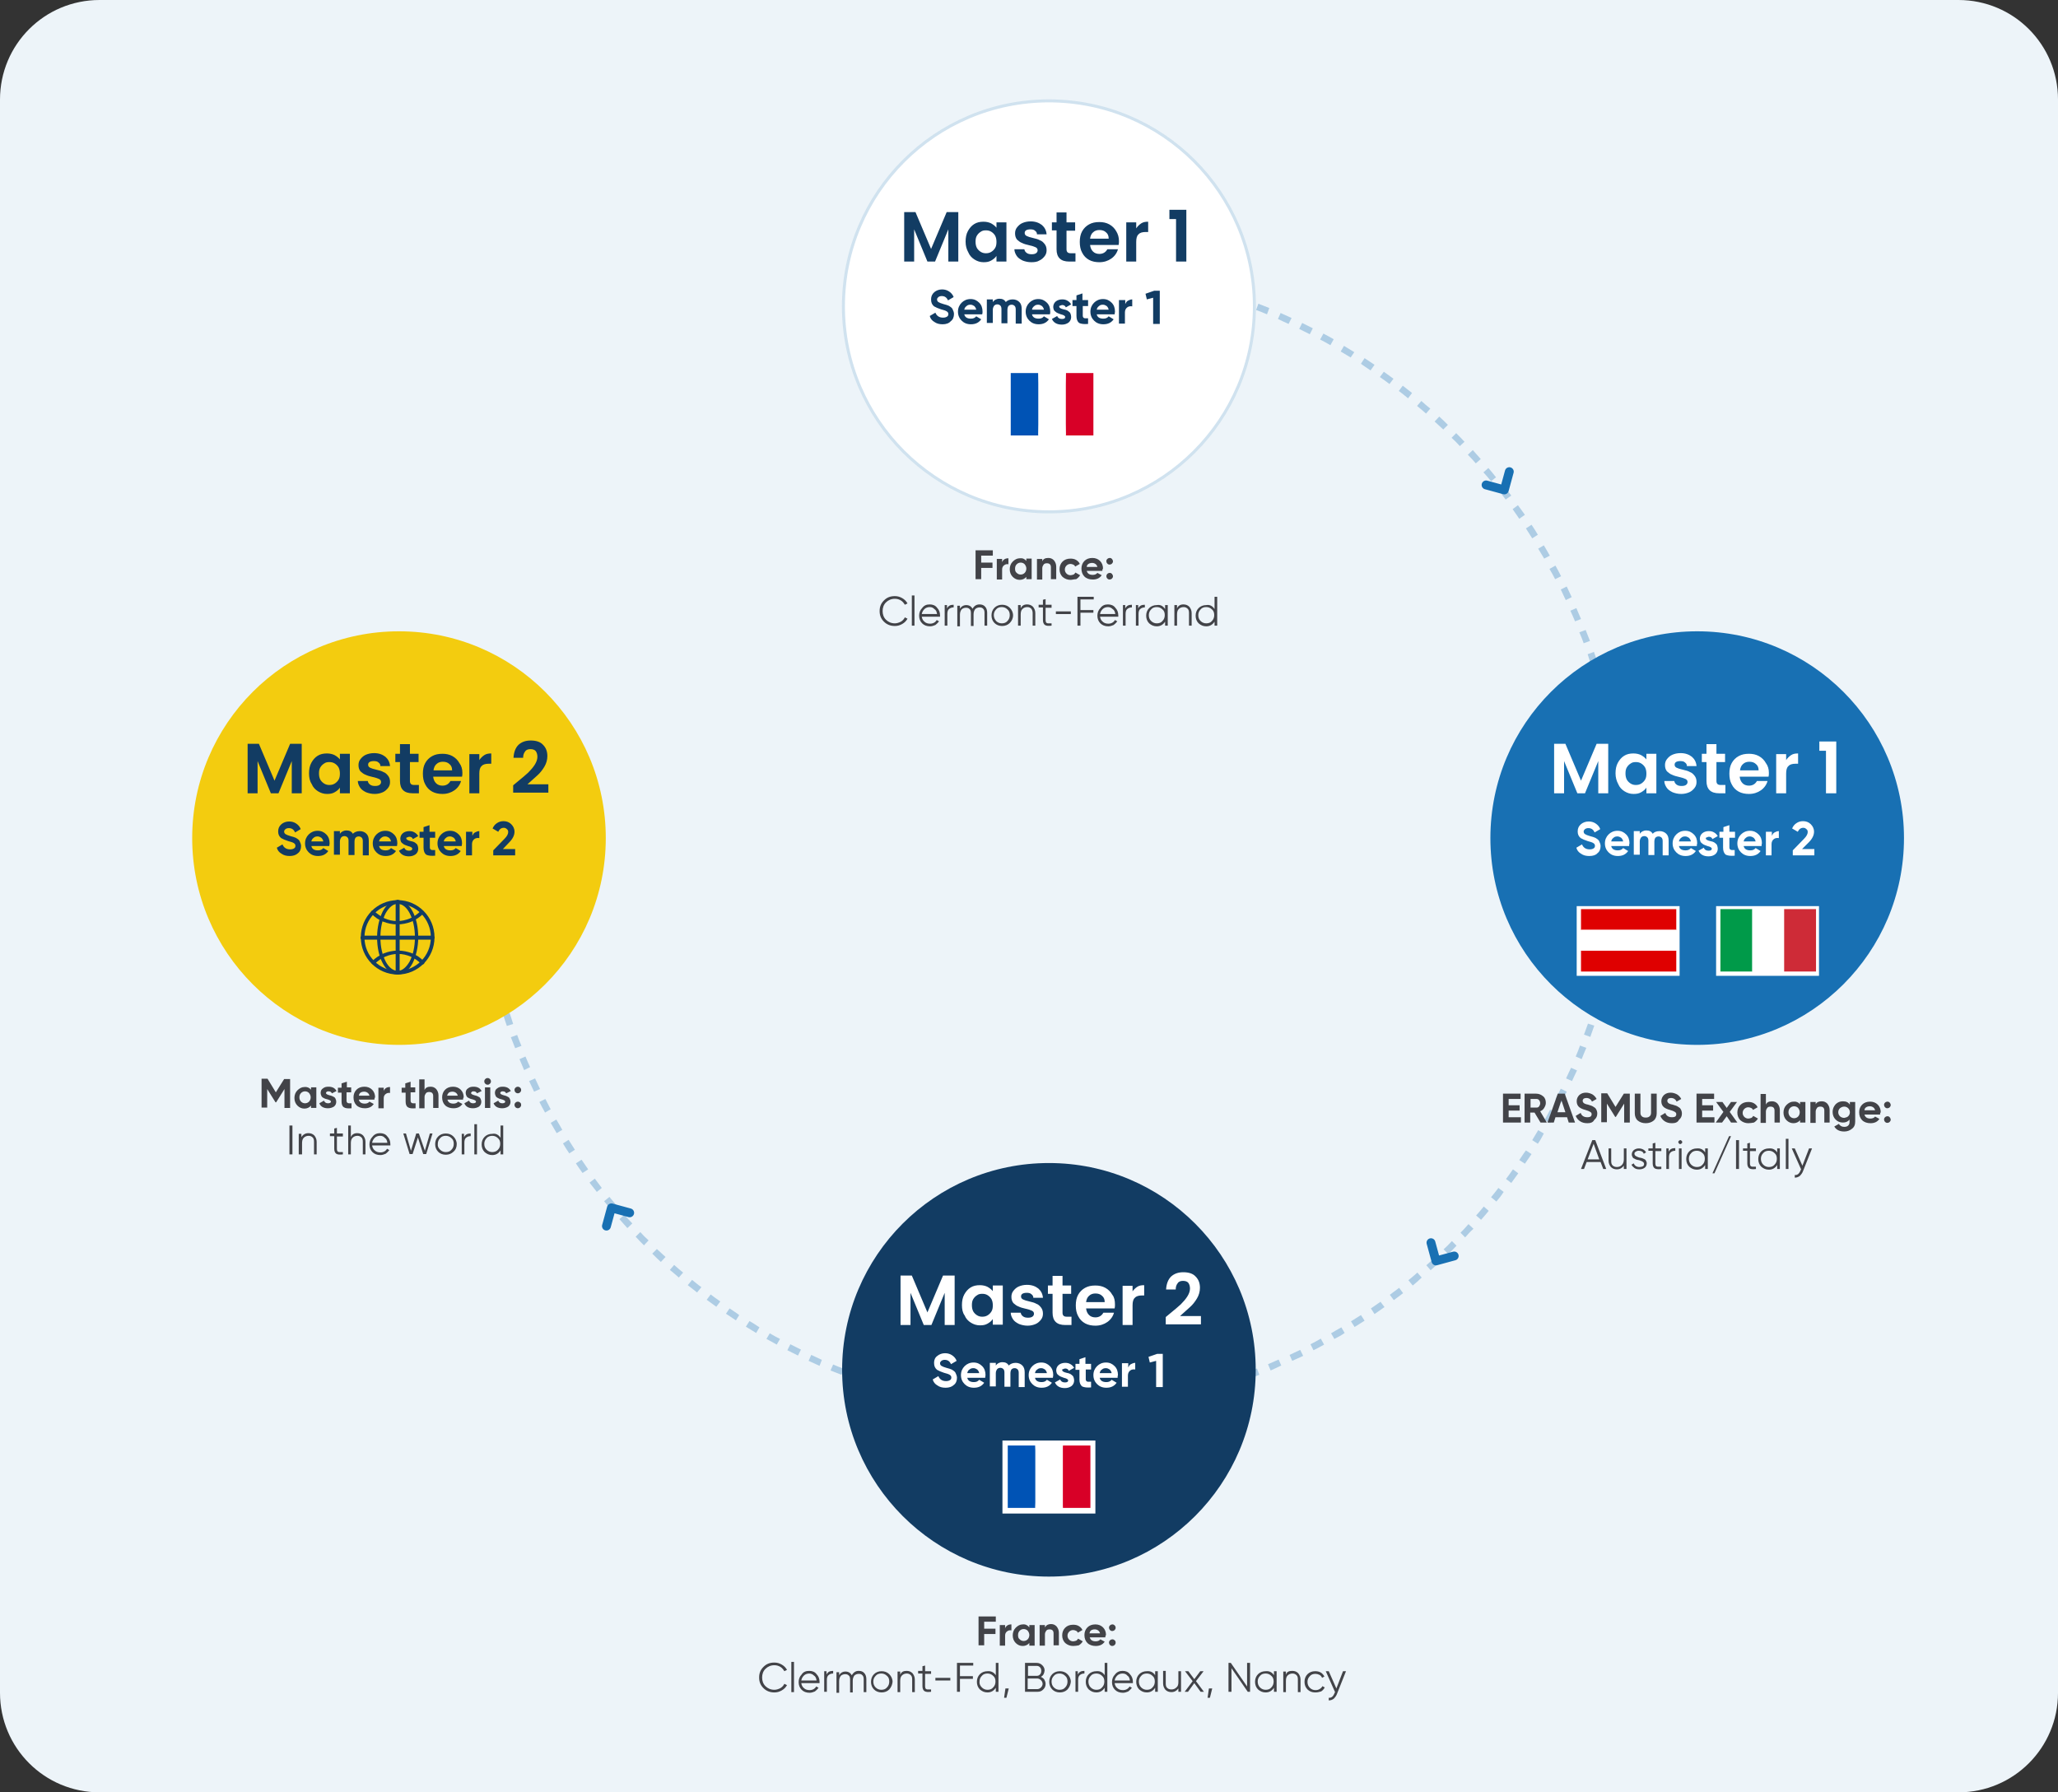
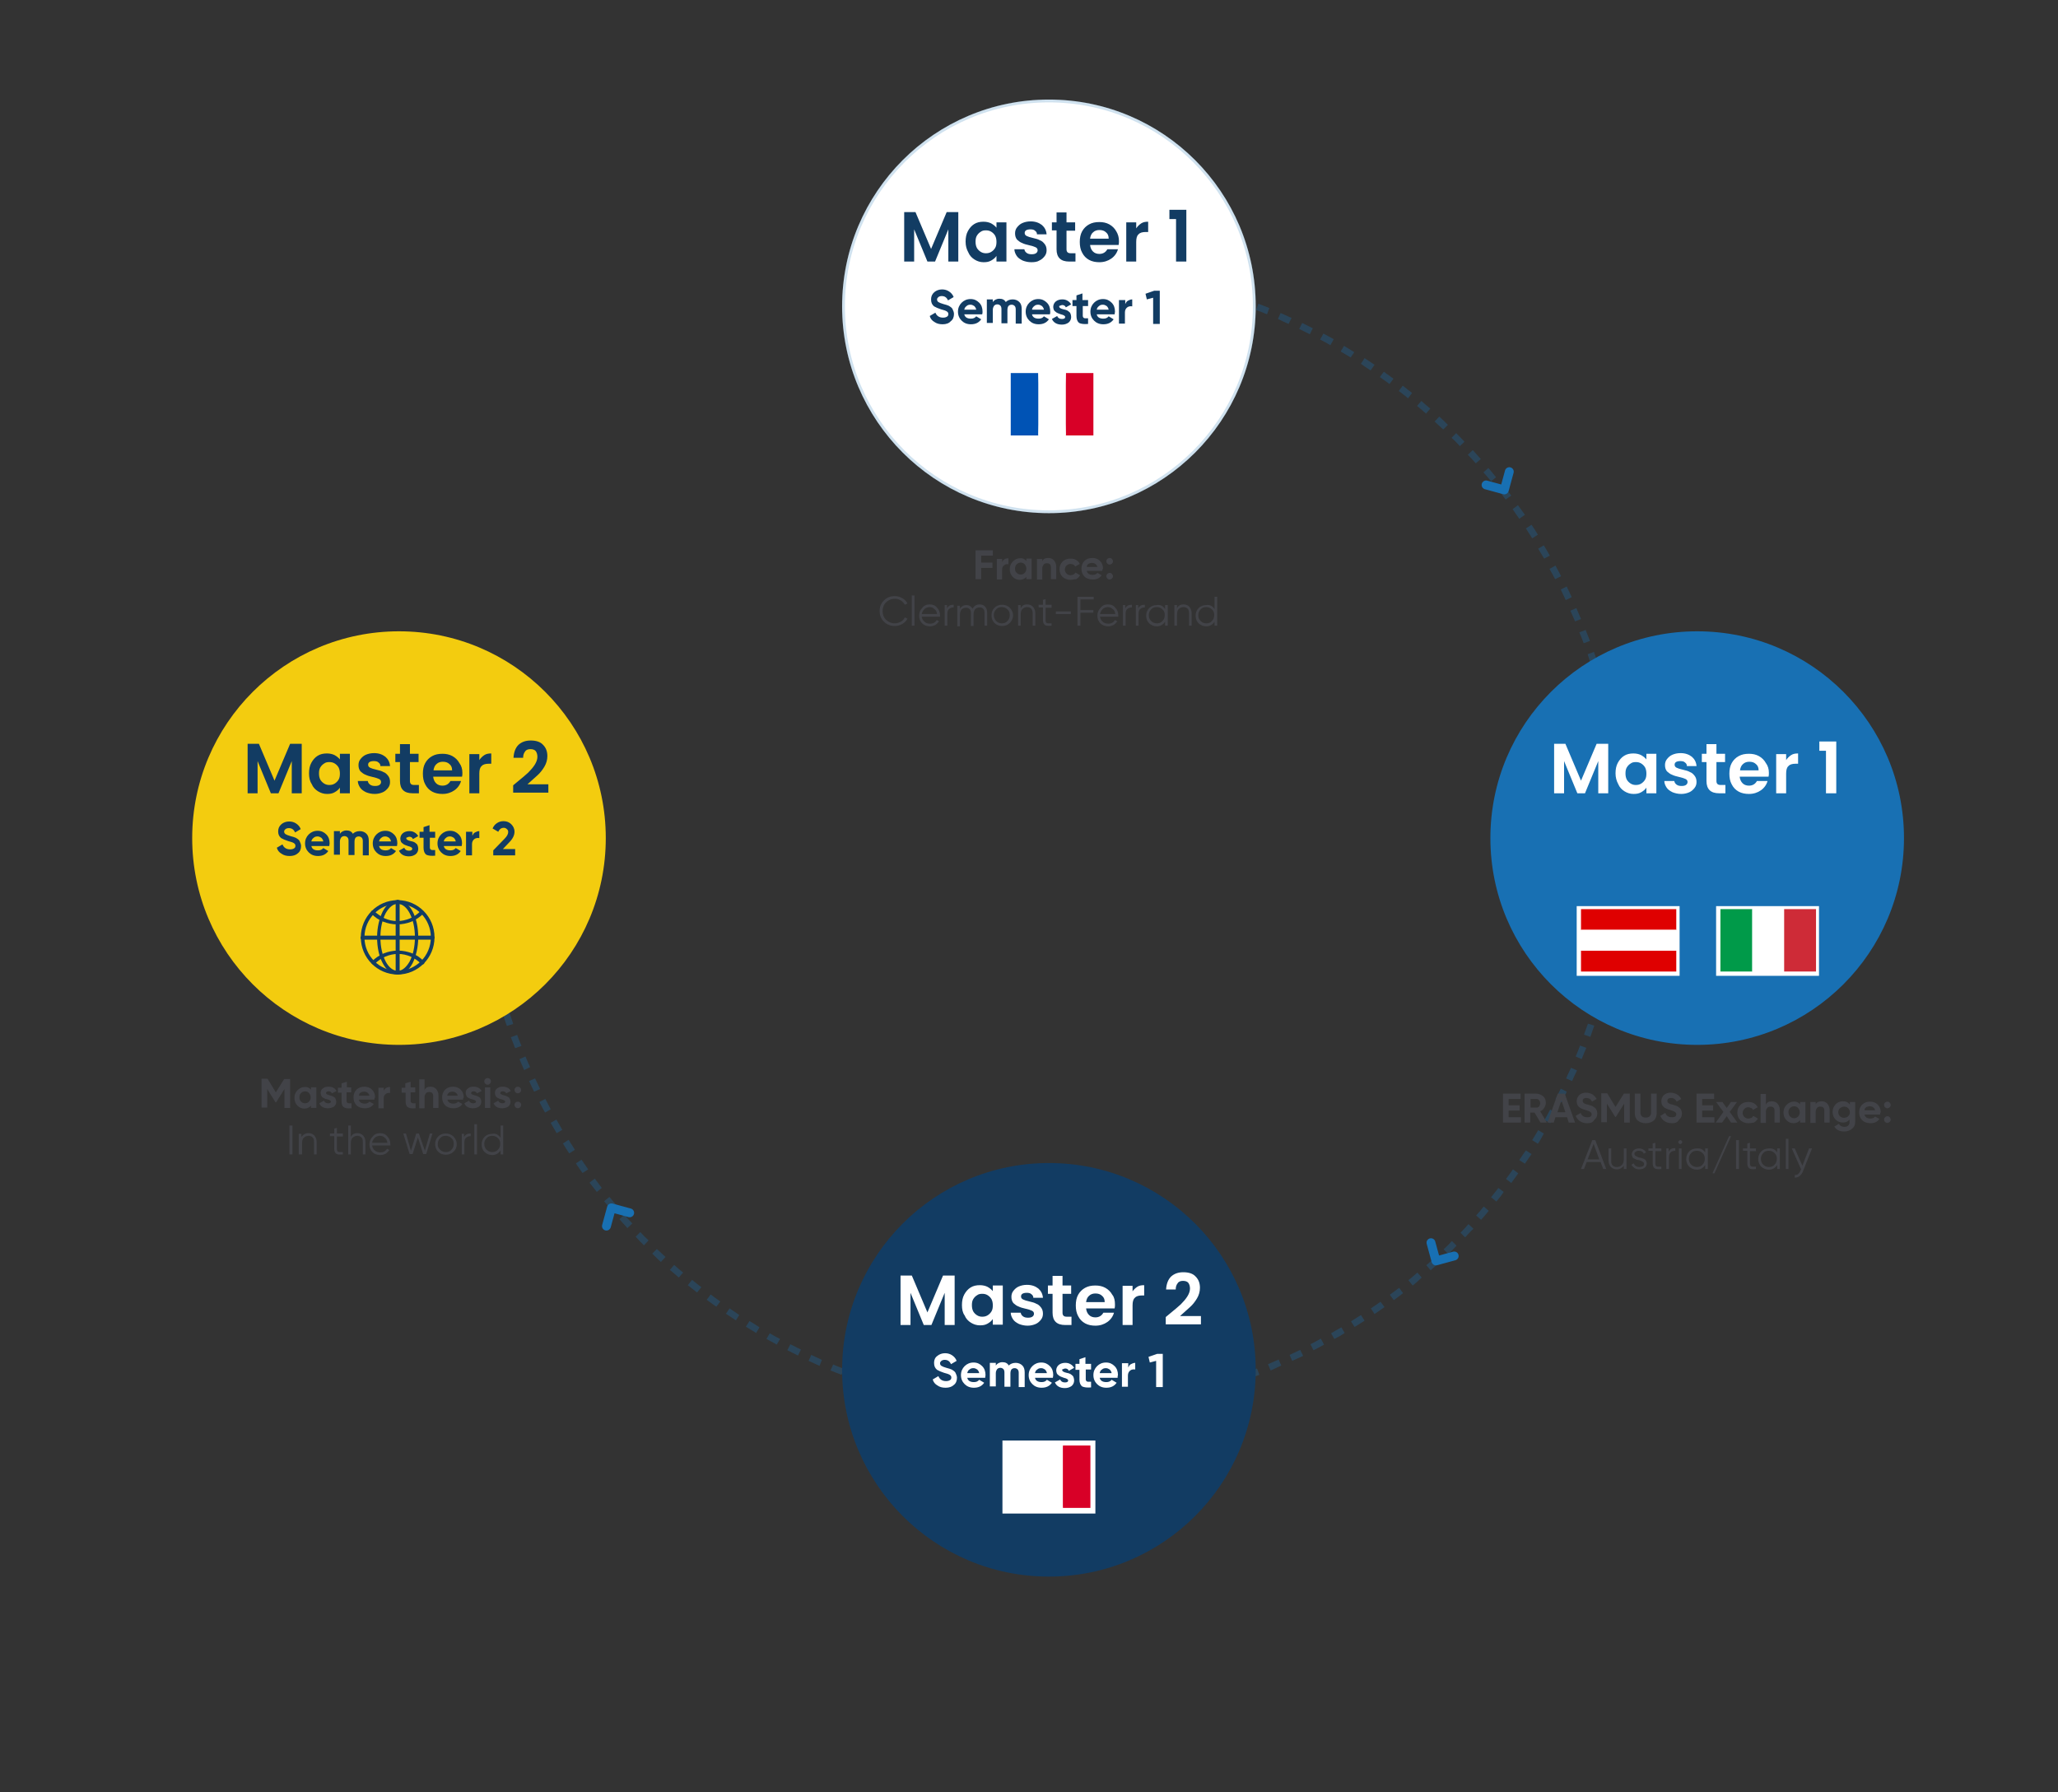
<svg xmlns="http://www.w3.org/2000/svg" version="1.1" id="Calque_1" x="0px" y="0px" viewBox="0 0 620 540" style="enable-background:new 0 0 620 540;" xml:space="preserve">
  <rect x="0" y="0" width="620" height="540" fill="#333333" stroke="none" />
  <style type="text/css">
	.st0{fill:#EDF4F9;}
	.st1{fill:none;stroke:#1870B3;stroke-width:2.67;stroke-linecap:round;stroke-linejoin:round;}
	.st2{opacity:0.3;}
	.st3{fill:#1870B3;}
	.st4{fill:#FFFFFF;}
	.st5{fill:none;stroke:#1870B3;stroke-width:0.89;stroke-opacity:0.2;}
	.st6{fill:#123C63;}
	.st7{fill:#F3CC0F;}
	.st8{fill:#009A49;}
	.st9{fill:#CE2B37;}
	.st10{fill:#DF0000;}
	.st11{fill:#424348;}
	.st12{fill:#0053B5;}
	.st13{fill:#D80027;}
</style>
-   <path class="st0" d="M30,0h560c16.6,0,30,13.4,30,30v480c0,16.6-13.4,30-30,30H30c-16.6,0-30-13.4-30-30V30C0,13.4,13.4,0,30,0z" />
  <path class="st1" d="M431.1,374.4l1.5,5.5l5.5-1.5" />
  <path class="st1" d="M447.7,146.1l5.5,1.5l1.5-5.5" />
  <path class="st1" d="M189.7,365.4l-5.5-1.5l-1.5,5.5" />
  <g class="st2">
    <path class="st3" d="M316.5,426L316.5,426c-1.2,0-2.4,0-3.6,0l0-2c1.2,0,2.3,0,3.5,0L316.5,426z M320.1,426l0-2   c1.2,0,2.4-0.1,3.5-0.1l0.1,2C322.5,425.9,321.3,426,320.1,426z M309.4,425.9c-1.2,0-2.4-0.1-3.6-0.2l0.1-2   c1.2,0.1,2.4,0.1,3.5,0.2L309.4,425.9z M327.3,425.7l-0.1-2c1.2-0.1,2.4-0.2,3.5-0.3l0.2,2C329.6,425.5,328.4,425.6,327.3,425.7z    M302.2,425.4c-1.2-0.1-2.4-0.2-3.6-0.3l0.2-2c1.2,0.1,2.3,0.2,3.5,0.3L302.2,425.4z M334.4,425.1l-0.2-2c1.2-0.1,2.3-0.3,3.5-0.4   l0.2,2C336.8,424.8,335.6,425,334.4,425.1z M295.1,424.7c-1.2-0.1-2.4-0.3-3.5-0.5l0.3-2c1.2,0.2,2.3,0.3,3.5,0.5L295.1,424.7z    M341.5,424.2l-0.3-2c1.2-0.2,2.3-0.4,3.5-0.5l0.3,2C343.9,423.9,342.7,424.1,341.5,424.2z M288,423.7c-1.2-0.2-2.4-0.4-3.5-0.6   l0.4-2c1.2,0.2,2.3,0.4,3.5,0.6L288,423.7z M348.6,423.1l-0.4-2c1.2-0.2,2.3-0.4,3.5-0.7l0.4,2   C350.9,422.6,349.7,422.8,348.6,423.1z M281,422.4c-1.2-0.2-2.3-0.5-3.5-0.8l0.5-1.9c1.1,0.3,2.3,0.5,3.5,0.8L281,422.4z    M355.6,421.6l-0.5-1.9c1.2-0.3,2.3-0.5,3.4-0.8l0.5,1.9C357.9,421,356.7,421.3,355.6,421.6z M274,420.8c-1.2-0.3-2.3-0.6-3.5-0.9   l0.5-1.9c1.1,0.3,2.3,0.6,3.4,0.9L274,420.8z M362.5,419.8l-0.5-1.9c1.1-0.3,2.3-0.6,3.4-1l0.6,1.9   C364.8,419.2,363.7,419.5,362.5,419.8z M267.1,418.9c-1.1-0.3-2.3-0.7-3.4-1.1l0.6-1.9c1.1,0.4,2.2,0.7,3.4,1L267.1,418.9z    M369.4,417.8l-0.6-1.9c1.1-0.4,2.2-0.7,3.4-1.1l0.6,1.9C371.6,417,370.5,417.4,369.4,417.8z M260.3,416.7   c-1.1-0.4-2.3-0.8-3.4-1.2l0.7-1.9c1.1,0.4,2.2,0.8,3.3,1.2L260.3,416.7z M376.1,415.5l-0.7-1.9c1.1-0.4,2.2-0.8,3.3-1.3l0.7,1.9   C378.4,414.6,377.3,415,376.1,415.5z M253.5,414.2c-1.1-0.4-2.2-0.9-3.3-1.3l0.8-1.8c1.1,0.5,2.2,0.9,3.3,1.3L253.5,414.2z    M382.8,412.9L382,411c1.1-0.5,2.2-0.9,3.2-1.4l0.8,1.8C385,411.9,383.9,412.4,382.8,412.9z M246.9,411.5c-1.1-0.5-2.2-1-3.3-1.5   l0.8-1.8c1.1,0.5,2.1,1,3.2,1.5L246.9,411.5z M389.3,410l-0.8-1.8c1.1-0.5,2.1-1,3.2-1.5l0.9,1.8C391.5,409,390.4,409.5,389.3,410z    M240.4,408.4c-1.1-0.5-2.1-1.1-3.2-1.6l0.9-1.8c1.1,0.5,2.1,1.1,3.2,1.6L240.4,408.4z M395.7,406.8l-0.9-1.8   c1-0.5,2.1-1.1,3.1-1.7l1,1.8C397.8,405.7,396.8,406.3,395.7,406.8z M234,405.1c-1.1-0.6-2.1-1.2-3.1-1.7l1-1.7   c1,0.6,2.1,1.2,3.1,1.7L234,405.1z M402,403.4l-1-1.7c1-0.6,2-1.2,3.1-1.8l1,1.7C404.1,402.3,403,402.9,402,403.4z M227.8,401.6   c-1-0.6-2-1.2-3.1-1.9l1.1-1.7c1,0.6,2,1.2,3,1.9L227.8,401.6z M408.1,399.8l-1.1-1.7c1-0.6,2-1.3,3-1.9l1.1,1.7   C410.2,398.5,409.2,399.1,408.1,399.8z M221.7,397.8c-1-0.7-2-1.3-3-2l1.1-1.6c1,0.7,2,1.3,2.9,2L221.7,397.8z M414.1,395.9   l-1.1-1.7c1-0.7,1.9-1.3,2.9-2l1.2,1.6C416.1,394.5,415.1,395.2,414.1,395.9z M215.8,393.7c-1-0.7-1.9-1.4-2.9-2.1l1.2-1.6   c0.9,0.7,1.9,1.4,2.9,2.1L215.8,393.7z M419.9,391.7l-1.2-1.6c0.9-0.7,1.9-1.4,2.8-2.1l1.2,1.6C421.8,390.3,420.9,391,419.9,391.7z    M210,389.4c-0.9-0.7-1.9-1.5-2.8-2.2l1.3-1.6c0.9,0.7,1.8,1.5,2.8,2.2L210,389.4z M425.6,387.3l-1.3-1.6c0.9-0.7,1.8-1.5,2.7-2.3   l1.3,1.5C427.4,385.8,426.5,386.6,425.6,387.3z M204.5,384.9c-0.9-0.8-1.8-1.6-2.7-2.3l1.3-1.5c0.9,0.8,1.8,1.6,2.7,2.3   L204.5,384.9z M431,382.7l-1.3-1.5c0.9-0.8,1.8-1.6,2.6-2.4l1.4,1.5C432.8,381.1,431.9,381.9,431,382.7z M199.1,380.2   c-0.9-0.8-1.7-1.6-2.6-2.5l1.4-1.4c0.9,0.8,1.7,1.6,2.6,2.4L199.1,380.2z M436.3,377.8l-1.4-1.4c0.9-0.8,1.7-1.6,2.5-2.5l1.4,1.4   C438,376.2,437.2,377,436.3,377.8z M194,375.2c-0.8-0.8-1.7-1.7-2.5-2.6l1.4-1.4c0.8,0.9,1.6,1.7,2.5,2.5L194,375.2z M441.4,372.8   l-1.4-1.4c0.8-0.8,1.6-1.7,2.4-2.6l1.5,1.4C443,371,442.2,371.9,441.4,372.8z M189,370c-0.8-0.9-1.6-1.8-2.4-2.7l1.5-1.3   c0.8,0.9,1.6,1.8,2.4,2.6L189,370z M446.2,367.5l-1.5-1.3c0.8-0.9,1.6-1.8,2.3-2.7l1.5,1.3C447.8,365.7,447,366.6,446.2,367.5z    M184.3,364.7c-0.8-0.9-1.5-1.8-2.3-2.8l1.6-1.3c0.7,0.9,1.5,1.8,2.3,2.7L184.3,364.7z M450.8,362l-1.6-1.3   c0.7-0.9,1.5-1.8,2.2-2.8l1.6,1.2C452.3,360.2,451.6,361.1,450.8,362z M179.8,359.1c-0.7-0.9-1.5-1.9-2.2-2.8l1.6-1.2   c0.7,0.9,1.4,1.9,2.1,2.8L179.8,359.1z M455.3,356.4l-1.6-1.2c0.7-0.9,1.4-1.9,2.1-2.9l1.6,1.2C456.7,354.5,456,355.4,455.3,356.4z    M175.5,353.4c-0.7-1-1.4-1.9-2-2.9l1.7-1.1c0.7,1,1.3,1.9,2,2.9L175.5,353.4z M459.4,350.6l-1.7-1.1c0.7-1,1.3-2,2-2.9l1.7,1.1   C460.8,348.6,460.1,349.6,459.4,350.6z M171.5,347.5c-0.7-1-1.3-2-1.9-3l1.7-1.1c0.6,1,1.3,2,1.9,3L171.5,347.5z M463.3,344.6   l-1.7-1.1c0.6-1,1.2-2,1.8-3l1.7,1C464.6,342.5,464,343.6,463.3,344.6z M167.7,341.4c-0.6-1-1.2-2.1-1.8-3.1l1.7-1   c0.6,1,1.2,2,1.8,3.1L167.7,341.4z M467,338.4l-1.7-1c0.6-1,1.2-2.1,1.7-3.1l1.8,1C468.2,336.3,467.6,337.4,467,338.4z    M164.2,335.2c-0.6-1-1.1-2.1-1.7-3.2l1.8-0.9c0.5,1,1.1,2.1,1.6,3.1L164.2,335.2z M470.4,332.1l-1.8-0.9c0.5-1.1,1.1-2.1,1.6-3.2   l1.8,0.9C471.5,330,471,331,470.4,332.1z M160.9,328.9c-0.5-1.1-1-2.1-1.5-3.2l1.8-0.8c0.5,1.1,1,2.1,1.5,3.2L160.9,328.9z    M473.6,325.7l-1.8-0.8c0.5-1.1,1-2.2,1.5-3.2l1.8,0.8C474.6,323.5,474.1,324.6,473.6,325.7z M157.9,322.4   c-0.5-1.1-0.9-2.2-1.4-3.3l1.8-0.8c0.5,1.1,0.9,2.2,1.4,3.2L157.9,322.4z M476.5,319.1l-1.8-0.8c0.5-1.1,0.9-2.2,1.3-3.3l1.9,0.7   C477.4,316.9,476.9,318,476.5,319.1z M155.2,315.8c-0.4-1.1-0.9-2.2-1.3-3.3l1.9-0.7c0.4,1.1,0.8,2.2,1.3,3.3L155.2,315.8z    M479.1,312.4l-1.9-0.7c0.4-1.1,0.8-2.2,1.2-3.3l1.9,0.6C479.9,310.1,479.5,311.3,479.1,312.4z M152.7,309.1   c-0.4-1.1-0.8-2.3-1.1-3.4l1.9-0.6c0.4,1.1,0.7,2.2,1.1,3.4L152.7,309.1z M481.4,305.6l-1.9-0.6c0.4-1.1,0.7-2.2,1-3.4l1.9,0.6   C482.1,303.3,481.8,304.5,481.4,305.6z M483.4,298.7l-1.9-0.5c0.3-1.1,0.6-2.3,0.9-3.4l1.9,0.5   C484.1,296.4,483.8,297.6,483.4,298.7z M485.2,291.8l-1.9-0.4c0.3-1.1,0.5-2.3,0.8-3.5l2,0.4C485.7,289.5,485.5,290.6,485.2,291.8z    M486.6,284.8l-2-0.4c0.2-1.2,0.4-2.3,0.6-3.5l2,0.3C487.1,282.4,486.9,283.6,486.6,284.8z M487.8,277.7l-2-0.3   c0.2-1.2,0.3-2.3,0.5-3.5l2,0.2C488.1,275.3,488,276.5,487.8,277.7z M488.7,270.6l-2-0.2c0.1-1.2,0.2-2.3,0.3-3.5l2,0.2   C488.9,268.2,488.8,269.4,488.7,270.6z M489.3,263.5l-2-0.1c0.1-1.2,0.1-2.4,0.2-3.5l2,0.1C489.4,261.1,489.3,262.3,489.3,263.5z    M489.5,256.3l-2,0c0-1.1,0-2.2,0-3.3l0-0.2h2l0,0.2C489.6,254.1,489.6,255.2,489.5,256.3z M487.5,249.2c0-1.2-0.1-2.4-0.1-3.5   l2-0.1c0,1.2,0.1,2.4,0.1,3.6L487.5,249.2z M487.2,242.1c-0.1-1.2-0.2-2.4-0.3-3.5l2-0.2c0.1,1.2,0.2,2.4,0.3,3.6L487.2,242.1z    M486.6,235.1c-0.1-1.2-0.3-2.3-0.4-3.5l2-0.2c0.1,1.2,0.3,2.4,0.4,3.6L486.6,235.1z M485.8,228.1c-0.2-1.2-0.4-2.3-0.5-3.5l2-0.3   c0.2,1.2,0.4,2.4,0.6,3.5L485.8,228.1z M484.6,221.1c-0.2-1.2-0.5-2.3-0.7-3.5l2-0.4c0.2,1.2,0.5,2.3,0.7,3.5L484.6,221.1z    M483.2,214.1c-0.3-1.2-0.5-2.3-0.8-3.4l1.9-0.5c0.3,1.2,0.6,2.3,0.8,3.5L483.2,214.1z M481.4,207.3c-0.3-1.1-0.6-2.3-1-3.4   l1.9-0.6c0.3,1.1,0.7,2.3,1,3.4L481.4,207.3z M479.4,200.5c-0.4-1.1-0.7-2.2-1.1-3.4l1.9-0.7c0.4,1.1,0.8,2.3,1.1,3.4L479.4,200.5z    M477.1,193.8c-0.4-1.1-0.8-2.2-1.3-3.3l1.9-0.7c0.4,1.1,0.9,2.2,1.3,3.3L477.1,193.8z M474.5,187.2c-0.5-1.1-0.9-2.2-1.4-3.2   l1.8-0.8c0.5,1.1,0.9,2.2,1.4,3.3L474.5,187.2z M471.7,180.8c-0.5-1.1-1-2.1-1.5-3.2l1.8-0.9c0.5,1.1,1,2.1,1.5,3.2L471.7,180.8z    M468.5,174.5c-0.5-1-1.1-2.1-1.7-3.1l1.8-1c0.6,1,1.1,2.1,1.7,3.2L468.5,174.5z M465.2,168.3c-0.6-1-1.2-2-1.8-3l1.7-1   c0.6,1,1.2,2,1.8,3.1L465.2,168.3z M461.6,162.2c-0.6-1-1.3-2-1.9-3l1.7-1.1c0.7,1,1.3,2,1.9,3L461.6,162.2z M457.7,156.3   c-0.7-1-1.3-1.9-2-2.9l1.6-1.2c0.7,1,1.4,1.9,2.1,2.9L457.7,156.3z M453.6,150.5c-0.7-0.9-1.4-1.9-2.1-2.8l1.6-1.2   c0.7,0.9,1.5,1.9,2.2,2.8L453.6,150.5z M449.2,145c-0.7-0.9-1.5-1.8-2.3-2.7l1.5-1.3c0.8,0.9,1.5,1.8,2.3,2.8L449.2,145z    M444.6,139.6c-0.8-0.9-1.6-1.8-2.4-2.6l1.5-1.4c0.8,0.9,1.6,1.8,2.4,2.7L444.6,139.6z M439.8,134.4c-0.8-0.9-1.6-1.7-2.5-2.5   l1.4-1.4c0.8,0.8,1.7,1.7,2.5,2.6L439.8,134.4z M434.8,129.4c-0.9-0.8-1.7-1.6-2.6-2.4l1.4-1.5c0.9,0.8,1.7,1.6,2.6,2.5   L434.8,129.4z M429.6,124.6c-0.9-0.8-1.8-1.6-2.7-2.3l1.3-1.5c0.9,0.8,1.8,1.6,2.7,2.3L429.6,124.6z M424.2,120   c-0.9-0.7-1.8-1.5-2.8-2.2l1.2-1.6c0.9,0.7,1.9,1.5,2.8,2.2L424.2,120z M418.6,115.7c-0.9-0.7-1.9-1.4-2.9-2.1l1.2-1.6   c1,0.7,1.9,1.4,2.9,2.1L418.6,115.7z M412.9,111.6c-1-0.7-2-1.3-2.9-2l1.1-1.7c1,0.7,2,1.3,3,2L412.9,111.6z M406.9,107.7   c-1-0.6-2-1.2-3-1.8l1-1.7c1,0.6,2,1.2,3.1,1.9L406.9,107.7z M400.8,104c-1-0.6-2.1-1.2-3.1-1.7l1-1.8c1.1,0.6,2.1,1.1,3.1,1.7   L400.8,104z M394.6,100.7c-1.1-0.5-2.1-1.1-3.2-1.6l0.9-1.8c1.1,0.5,2.1,1.1,3.2,1.6L394.6,100.7z M388.2,97.6   c-1.1-0.5-2.2-1-3.2-1.5l0.8-1.8c1.1,0.5,2.2,1,3.3,1.5L388.2,97.6z M381.7,94.7c-1.1-0.5-2.2-0.9-3.3-1.3l0.7-1.9   c1.1,0.4,2.2,0.9,3.3,1.3L381.7,94.7z" />
  </g>
  <circle class="st4" cx="316" cy="92.3" r="62.3" />
  <circle class="st5" cx="316" cy="92.3" r="61.9" />
  <circle class="st6" cx="316" cy="412.7" r="62.3" />
  <circle class="st3" cx="511.3" cy="252.5" r="62.3" />
  <circle class="st7" cx="120.2" cy="252.5" r="62.3" />
-   <path class="st4" d="M478.8,257.9c-1,0-1.8-0.2-2.5-0.7c-0.7-0.4-1.2-1-1.4-1.8l1.7-1c0.4,1,1.2,1.5,2.3,1.5c0.5,0,0.9-0.1,1.2-0.3  s0.4-0.4,0.4-0.8c0-0.4-0.2-0.6-0.5-0.8c-0.3-0.2-0.9-0.4-1.7-0.6c-0.9-0.3-1.6-0.6-2.1-0.9c-0.6-0.5-0.9-1.1-0.9-2  c0-0.9,0.3-1.6,1-2.2c0.6-0.5,1.4-0.8,2.3-0.8c0.8,0,1.5,0.2,2.1,0.6c0.6,0.4,1.1,0.9,1.4,1.7l-1.7,1c-0.4-0.9-1-1.3-1.9-1.3  c-0.4,0-0.7,0.1-1,0.3c-0.2,0.2-0.4,0.4-0.4,0.7c0,0.3,0.1,0.6,0.4,0.8c0.3,0.2,0.8,0.4,1.5,0.6l0.7,0.2c0.1,0,0.3,0.1,0.6,0.2  c0.3,0.1,0.5,0.2,0.6,0.3c0.5,0.3,0.8,0.6,0.9,0.9c0.2,0.4,0.4,0.9,0.4,1.4c0,0.9-0.3,1.7-1,2.2  C480.8,257.6,479.9,257.9,478.8,257.9z M490.8,254.9h-5.4c0.2,0.9,0.9,1.3,2,1.3c0.7,0,1.2-0.2,1.6-0.7l1.5,0.9  c-0.7,1-1.7,1.5-3.1,1.5c-1.2,0-2.1-0.4-2.8-1.1s-1.1-1.6-1.1-2.7c0-1.1,0.4-2,1.1-2.7c0.7-0.7,1.6-1.1,2.7-1.1  c1.1,0,1.9,0.4,2.6,1.1c0.7,0.7,1,1.6,1,2.7C490.8,254.3,490.8,254.6,490.8,254.9z M485.4,253.5h3.6c-0.1-0.5-0.3-0.8-0.6-1.1  c-0.3-0.2-0.7-0.4-1.1-0.4c-0.5,0-0.9,0.1-1.2,0.4C485.7,252.7,485.5,253,485.4,253.5z M500,250.4c0.8,0,1.5,0.3,2,0.8  c0.5,0.5,0.7,1.2,0.7,2.1v4.4h-1.8v-4.3c0-0.4-0.1-0.8-0.3-1c-0.2-0.2-0.5-0.4-0.9-0.4c-0.4,0-0.7,0.1-1,0.4  c-0.2,0.3-0.3,0.7-0.3,1.2v4h-1.8v-4.3c0-0.4-0.1-0.8-0.3-1c-0.2-0.2-0.5-0.4-0.9-0.4c-0.4,0-0.7,0.1-1,0.4  c-0.2,0.3-0.4,0.7-0.4,1.2v4h-1.8v-7.1h1.8v0.8c0.4-0.6,1.1-1,2-1c0.9,0,1.5,0.3,1.9,1C498.3,250.7,499,250.4,500,250.4z   M511.2,254.9h-5.4c0.2,0.9,0.9,1.3,2,1.3c0.7,0,1.2-0.2,1.6-0.7l1.5,0.9c-0.7,1-1.7,1.5-3.1,1.5c-1.2,0-2.1-0.4-2.8-1.1  c-0.7-0.7-1.1-1.6-1.1-2.7c0-1.1,0.4-2,1.1-2.7c0.7-0.7,1.6-1.1,2.7-1.1c1.1,0,1.9,0.4,2.6,1.1c0.7,0.7,1,1.6,1,2.7  C511.2,254.3,511.2,254.6,511.2,254.9z M505.8,253.5h3.6c-0.1-0.5-0.3-0.8-0.6-1.1c-0.3-0.2-0.7-0.4-1.1-0.4c-0.5,0-0.9,0.1-1.2,0.4  C506.1,252.7,505.9,253,505.8,253.5z M513.9,252.6c0,0.3,0.4,0.6,1.3,0.8c0.3,0.1,0.6,0.1,0.8,0.2c0.2,0.1,0.5,0.2,0.7,0.4  c0.3,0.2,0.5,0.4,0.6,0.7c0.1,0.3,0.2,0.6,0.2,1c0,0.7-0.3,1.3-0.8,1.7c-0.5,0.4-1.2,0.6-2,0.6c-1.5,0-2.5-0.6-3-1.7l1.6-0.9  c0.2,0.6,0.7,0.9,1.4,0.9c0.7,0,1-0.2,1-0.6c0-0.3-0.4-0.6-1.3-0.8c-0.3-0.1-0.6-0.2-0.8-0.3c-0.2-0.1-0.5-0.2-0.7-0.4  c-0.3-0.2-0.5-0.4-0.6-0.6c-0.1-0.3-0.2-0.6-0.2-0.9c0-0.7,0.3-1.3,0.8-1.7c0.5-0.4,1.2-0.6,1.9-0.6c0.6,0,1.1,0.1,1.6,0.4  c0.5,0.3,0.8,0.6,1.1,1.1l-1.6,0.9c-0.2-0.5-0.6-0.7-1.1-0.7c-0.2,0-0.4,0.1-0.6,0.2C514,252.3,513.9,252.4,513.9,252.6z   M522.7,250.6v1.8H521v3c0,0.2,0.1,0.4,0.2,0.5c0.1,0.1,0.3,0.2,0.5,0.2c0.2,0,0.5,0,0.9,0v1.7c-1.2,0.1-2.1,0-2.7-0.3  c-0.5-0.4-0.8-1.1-0.8-2.1v-3H518v-1.8h1.2v-1.4l1.8-0.6v2H522.7z M530.7,254.9h-5.4c0.2,0.9,0.9,1.3,2,1.3c0.7,0,1.2-0.2,1.6-0.7  l1.5,0.9c-0.7,1-1.7,1.5-3.1,1.5c-1.2,0-2.1-0.4-2.8-1.1s-1.1-1.6-1.1-2.7c0-1.1,0.4-2,1.1-2.7c0.7-0.7,1.6-1.1,2.7-1.1  c1.1,0,1.9,0.4,2.6,1.1c0.7,0.7,1,1.6,1,2.7C530.7,254.3,530.7,254.6,530.7,254.9z M525.3,253.5h3.6c-0.1-0.5-0.3-0.8-0.6-1.1  c-0.3-0.2-0.7-0.4-1.1-0.4c-0.5,0-0.9,0.1-1.2,0.4C525.6,252.7,525.4,253,525.3,253.5z M533.8,250.6v1.2c0.2-0.4,0.4-0.8,0.8-1  c0.4-0.2,0.8-0.4,1.3-0.4v2.1c-0.6-0.1-1.1,0-1.5,0.3c-0.4,0.3-0.7,0.8-0.7,1.5v3.4H532v-7.1H533.8z M546.8,257.7h-6.7v-1.5l3.4-3.5  c0.8-0.8,1.1-1.5,1.1-2c0-0.4-0.1-0.7-0.4-0.9c-0.2-0.2-0.5-0.4-0.9-0.4c-0.8,0-1.3,0.4-1.7,1.2l-1.7-1c0.3-0.7,0.7-1.2,1.3-1.6  c0.6-0.4,1.2-0.6,2-0.6c0.9,0,1.7,0.3,2.3,0.9c0.6,0.6,1,1.3,1,2.3c0,1-0.5,2.1-1.6,3.2l-2,2h3.7V257.7z" />
  <path class="st4" d="M484.5,224.1V239h-3v-9.7l-4,9.7h-2.3l-4-9.7v9.7h-3v-14.9h3.4l4.7,11.1l4.7-11.1H484.5z M486.7,233  c0-1.2,0.2-2.3,0.7-3.2c0.5-0.9,1.1-1.6,1.9-2.1c0.8-0.5,1.7-0.7,2.8-0.7c0.9,0,1.7,0.2,2.3,0.5c0.7,0.4,1.2,0.8,1.6,1.3v-1.7h3V239  h-3v-1.7c-0.4,0.6-0.9,1-1.6,1.4c-0.7,0.4-1.4,0.5-2.3,0.5c-1,0-1.9-0.3-2.7-0.8c-0.8-0.5-1.5-1.2-1.9-2.2  C487,235.3,486.7,234.2,486.7,233z M496,233.1c0-0.7-0.1-1.3-0.4-1.9c-0.3-0.5-0.7-0.9-1.2-1.2c-0.5-0.3-1-0.4-1.6-0.4  c-0.6,0-1.1,0.1-1.5,0.4c-0.5,0.3-0.9,0.7-1.2,1.2c-0.3,0.5-0.4,1.1-0.4,1.8c0,0.7,0.1,1.3,0.4,1.9c0.3,0.5,0.7,0.9,1.2,1.2  c0.5,0.3,1,0.4,1.5,0.4c0.6,0,1.1-0.1,1.6-0.4c0.5-0.3,0.9-0.7,1.2-1.2C495.9,234.4,496,233.8,496,233.1z M506.5,239.2  c-1,0-1.8-0.2-2.6-0.5c-0.8-0.4-1.4-0.8-1.8-1.4c-0.4-0.6-0.7-1.3-0.7-2h3c0.1,0.5,0.3,0.8,0.7,1.1c0.4,0.3,0.9,0.4,1.5,0.4  c0.6,0,1-0.1,1.3-0.3c0.3-0.2,0.5-0.5,0.5-0.9c0-0.4-0.2-0.7-0.6-0.9c-0.4-0.2-1-0.4-1.9-0.6c-0.9-0.2-1.6-0.4-2.2-0.7  c-0.6-0.2-1-0.6-1.5-1c-0.4-0.5-0.6-1.1-0.6-1.9c0-0.7,0.2-1.3,0.6-1.8c0.4-0.5,0.9-1,1.6-1.3c0.7-0.3,1.5-0.5,2.5-0.5  c1.4,0,2.5,0.4,3.4,1.1c0.8,0.7,1.3,1.6,1.4,2.8h-2.9c0-0.5-0.2-0.8-0.6-1.1c-0.3-0.3-0.8-0.4-1.4-0.4c-0.5,0-1,0.1-1.3,0.3  c-0.3,0.2-0.4,0.5-0.4,0.8c0,0.4,0.2,0.7,0.6,0.9c0.4,0.2,1,0.4,1.9,0.6c0.9,0.2,1.6,0.4,2.1,0.7c0.6,0.2,1,0.6,1.4,1.1  c0.4,0.5,0.6,1.1,0.6,1.9c0,0.7-0.2,1.3-0.6,1.8c-0.4,0.5-0.9,1-1.6,1.3C508.2,239,507.4,239.2,506.5,239.2z M517.1,229.6v5.7  c0,0.4,0.1,0.7,0.3,0.9c0.2,0.2,0.5,0.3,1,0.3h1.4v2.5h-1.9c-2.5,0-3.8-1.2-3.8-3.7v-5.7h-1.4v-2.5h1.4v-2.9h3v2.9h2.6v2.5H517.1z   M532.9,232.8c0,0.4,0,0.8-0.1,1.2h-8.7c0.1,0.9,0.4,1.5,0.9,2c0.5,0.5,1.2,0.7,1.9,0.7c1.1,0,1.9-0.5,2.4-1.4h3.2  c-0.3,1.1-1,2.1-2,2.8c-1,0.7-2.2,1.1-3.6,1.1c-1.1,0-2.2-0.2-3.1-0.7c-0.9-0.5-1.6-1.2-2.1-2.2c-0.5-0.9-0.7-2-0.7-3.2  c0-1.2,0.2-2.3,0.7-3.2c0.5-0.9,1.2-1.6,2.1-2.1c0.9-0.5,1.9-0.7,3.1-0.7c1.1,0,2.1,0.2,3,0.7c0.9,0.5,1.6,1.2,2.1,2.1  C532.6,230.7,532.9,231.7,532.9,232.8z M529.8,232c0-0.8-0.3-1.4-0.8-1.8c-0.5-0.5-1.2-0.7-2-0.7c-0.7,0-1.4,0.2-1.9,0.7  c-0.5,0.4-0.8,1.1-0.9,1.9H529.8z M538.1,229c0.4-0.6,0.9-1.1,1.5-1.5c0.6-0.4,1.3-0.5,2.1-0.5v3.1h-0.8c-0.9,0-1.7,0.2-2.1,0.7  c-0.5,0.4-0.7,1.2-0.7,2.3v5.9h-3v-11.8h3V229z M548.1,226.2v-2.8h5.1V239h-3.1v-12.8H548.1z" />
  <path class="st6" d="M87.3,257.9c-1,0-1.8-0.2-2.5-0.7c-0.7-0.4-1.2-1-1.4-1.8l1.7-1c0.4,1,1.2,1.5,2.3,1.5c0.5,0,0.9-0.1,1.2-0.3  s0.4-0.4,0.4-0.8c0-0.4-0.2-0.6-0.5-0.8c-0.3-0.2-0.9-0.4-1.7-0.6c-0.9-0.3-1.6-0.6-2.1-0.9c-0.6-0.5-0.9-1.1-0.9-2  c0-0.9,0.3-1.6,1-2.2c0.6-0.5,1.4-0.8,2.3-0.8c0.8,0,1.5,0.2,2.1,0.6c0.6,0.4,1.1,0.9,1.4,1.7l-1.7,1c-0.4-0.9-1-1.3-1.9-1.3  c-0.4,0-0.7,0.1-1,0.3c-0.2,0.2-0.4,0.4-0.4,0.7c0,0.3,0.1,0.6,0.4,0.8c0.3,0.2,0.8,0.4,1.5,0.6l0.7,0.2c0.1,0,0.3,0.1,0.6,0.2  c0.3,0.1,0.5,0.2,0.6,0.3c0.5,0.3,0.8,0.6,0.9,0.9c0.2,0.4,0.4,0.9,0.4,1.4c0,0.9-0.3,1.7-1,2.2C89.2,257.6,88.3,257.9,87.3,257.9z   M99.2,254.9h-5.4c0.2,0.9,0.9,1.3,2,1.3c0.7,0,1.2-0.2,1.6-0.7l1.5,0.9c-0.7,1-1.7,1.5-3.1,1.5c-1.2,0-2.1-0.4-2.8-1.1  c-0.7-0.7-1.1-1.6-1.1-2.7c0-1.1,0.4-2,1.1-2.7c0.7-0.7,1.6-1.1,2.7-1.1c1.1,0,1.9,0.4,2.6,1.1c0.7,0.7,1,1.6,1,2.7  C99.3,254.3,99.2,254.6,99.2,254.9z M93.8,253.5h3.6c-0.1-0.5-0.3-0.8-0.6-1.1c-0.3-0.2-0.7-0.4-1.1-0.4c-0.5,0-0.9,0.1-1.2,0.4  C94.1,252.7,93.9,253,93.8,253.5z M108.4,250.4c0.8,0,1.5,0.3,2,0.8c0.5,0.5,0.7,1.2,0.7,2.1v4.4h-1.8v-4.3c0-0.4-0.1-0.8-0.3-1  c-0.2-0.2-0.5-0.4-0.9-0.4c-0.4,0-0.7,0.1-1,0.4c-0.2,0.3-0.3,0.7-0.3,1.2v4h-1.8v-4.3c0-0.4-0.1-0.8-0.3-1  c-0.2-0.2-0.5-0.4-0.9-0.4c-0.4,0-0.7,0.1-1,0.4c-0.2,0.3-0.4,0.7-0.4,1.2v4h-1.8v-7.1h1.8v0.8c0.4-0.6,1.1-1,2-1  c0.9,0,1.5,0.3,1.9,1C106.8,250.7,107.5,250.4,108.4,250.4z M119.6,254.9h-5.4c0.2,0.9,0.9,1.3,2,1.3c0.7,0,1.2-0.2,1.6-0.7l1.5,0.9  c-0.7,1-1.7,1.5-3.1,1.5c-1.2,0-2.1-0.4-2.8-1.1s-1.1-1.6-1.1-2.7c0-1.1,0.4-2,1.1-2.7c0.7-0.7,1.6-1.1,2.7-1.1  c1.1,0,1.9,0.4,2.6,1.1c0.7,0.7,1,1.6,1,2.7C119.7,254.3,119.6,254.6,119.6,254.9z M114.2,253.5h3.6c-0.1-0.5-0.3-0.8-0.6-1.1  c-0.3-0.2-0.7-0.4-1.1-0.4c-0.5,0-0.9,0.1-1.2,0.4C114.5,252.7,114.3,253,114.2,253.5z M122.4,252.6c0,0.3,0.4,0.6,1.3,0.8  c0.3,0.1,0.6,0.1,0.8,0.2c0.2,0.1,0.5,0.2,0.7,0.4c0.3,0.2,0.5,0.4,0.6,0.7c0.1,0.3,0.2,0.6,0.2,1c0,0.7-0.3,1.3-0.8,1.7  c-0.6,0.4-1.2,0.6-2,0.6c-1.5,0-2.5-0.6-3-1.7l1.6-0.9c0.2,0.6,0.7,0.9,1.4,0.9c0.7,0,1-0.2,1-0.6c0-0.3-0.4-0.6-1.3-0.8  c-0.3-0.1-0.6-0.2-0.8-0.3c-0.2-0.1-0.5-0.2-0.7-0.4c-0.3-0.2-0.5-0.4-0.6-0.6c-0.1-0.3-0.2-0.6-0.2-0.9c0-0.7,0.3-1.3,0.8-1.7  c0.5-0.4,1.2-0.6,1.9-0.6c0.6,0,1.1,0.1,1.6,0.4c0.5,0.3,0.8,0.6,1.1,1.1l-1.6,0.9c-0.2-0.5-0.6-0.7-1.1-0.7c-0.2,0-0.4,0.1-0.6,0.2  C122.4,252.3,122.4,252.4,122.4,252.6z M131.1,250.6v1.8h-1.6v3c0,0.2,0.1,0.4,0.2,0.5c0.1,0.1,0.3,0.2,0.5,0.2c0.2,0,0.5,0,0.9,0  v1.7c-1.2,0.1-2.1,0-2.7-0.3c-0.5-0.4-0.8-1.1-0.8-2.1v-3h-1.2v-1.8h1.2v-1.4l1.8-0.6v2H131.1z M139.1,254.9h-5.4  c0.2,0.9,0.9,1.3,2,1.3c0.7,0,1.2-0.2,1.6-0.7l1.5,0.9c-0.7,1-1.7,1.5-3.1,1.5c-1.2,0-2.1-0.4-2.8-1.1c-0.7-0.7-1.1-1.6-1.1-2.7  c0-1.1,0.4-2,1.1-2.7c0.7-0.7,1.6-1.1,2.7-1.1c1.1,0,1.9,0.4,2.6,1.1c0.7,0.7,1,1.6,1,2.7C139.2,254.3,139.1,254.6,139.1,254.9z   M133.7,253.5h3.6c-0.1-0.5-0.3-0.8-0.6-1.1c-0.3-0.2-0.7-0.4-1.1-0.4c-0.5,0-0.9,0.1-1.2,0.4C134,252.7,133.8,253,133.7,253.5z   M142.3,250.6v1.2c0.2-0.4,0.4-0.8,0.8-1c0.4-0.2,0.8-0.4,1.3-0.4v2.1c-0.6-0.1-1.1,0-1.5,0.3c-0.4,0.3-0.7,0.8-0.7,1.5v3.4h-1.8  v-7.1H142.3z M155.3,257.7h-6.7v-1.5l3.4-3.5c0.8-0.8,1.1-1.5,1.1-2c0-0.4-0.1-0.7-0.4-0.9c-0.2-0.2-0.5-0.4-0.9-0.4  c-0.8,0-1.3,0.4-1.7,1.2l-1.7-1c0.3-0.7,0.7-1.2,1.3-1.6c0.6-0.4,1.2-0.6,2-0.6c0.9,0,1.7,0.3,2.3,0.9c0.6,0.6,1,1.3,1,2.3  c0,1-0.5,2.1-1.6,3.2l-1.9,2h3.7V257.7z" />
  <path class="st6" d="M90.9,224.1V239h-3v-9.7l-4,9.7h-2.3l-4-9.7v9.7h-3v-14.9h3.4l4.7,11.1l4.7-11.1H90.9z M93.1,233  c0-1.2,0.2-2.3,0.7-3.2c0.5-0.9,1.1-1.6,1.9-2.1c0.8-0.5,1.7-0.7,2.8-0.7c0.9,0,1.7,0.2,2.3,0.5c0.7,0.4,1.2,0.8,1.6,1.3v-1.7h3V239  h-3v-1.7c-0.4,0.6-0.9,1-1.6,1.4c-0.7,0.4-1.4,0.5-2.3,0.5c-1,0-1.9-0.3-2.7-0.8c-0.8-0.5-1.5-1.2-1.9-2.2  C93.3,235.3,93.1,234.2,93.1,233z M102.4,233.1c0-0.7-0.1-1.3-0.4-1.9c-0.3-0.5-0.7-0.9-1.2-1.2c-0.5-0.3-1-0.4-1.6-0.4  c-0.6,0-1.1,0.1-1.5,0.4c-0.5,0.3-0.9,0.7-1.2,1.2c-0.3,0.5-0.4,1.1-0.4,1.8c0,0.7,0.1,1.3,0.4,1.9c0.3,0.5,0.7,0.9,1.2,1.2  c0.5,0.3,1,0.4,1.5,0.4c0.6,0,1.1-0.1,1.6-0.4c0.5-0.3,0.9-0.7,1.2-1.2C102.3,234.4,102.4,233.8,102.4,233.1z M112.9,239.2  c-1,0-1.8-0.2-2.6-0.5c-0.8-0.4-1.4-0.8-1.8-1.4c-0.4-0.6-0.7-1.3-0.7-2h3c0.1,0.5,0.3,0.8,0.7,1.1c0.4,0.3,0.9,0.4,1.5,0.4  c0.6,0,1-0.1,1.3-0.3c0.3-0.2,0.5-0.5,0.5-0.9c0-0.4-0.2-0.7-0.6-0.9c-0.4-0.2-1-0.4-1.9-0.6c-0.9-0.2-1.6-0.4-2.2-0.7  c-0.6-0.2-1-0.6-1.5-1c-0.4-0.5-0.6-1.1-0.6-1.9c0-0.7,0.2-1.3,0.6-1.8c0.4-0.5,0.9-1,1.6-1.3c0.7-0.3,1.5-0.5,2.5-0.5  c1.4,0,2.5,0.4,3.4,1.1c0.8,0.7,1.3,1.6,1.4,2.8h-2.9c0-0.5-0.2-0.8-0.6-1.1c-0.3-0.3-0.8-0.4-1.4-0.4c-0.5,0-1,0.1-1.3,0.3  c-0.3,0.2-0.4,0.5-0.4,0.8c0,0.4,0.2,0.7,0.6,0.9c0.4,0.2,1,0.4,1.9,0.6c0.9,0.2,1.6,0.4,2.1,0.7c0.6,0.2,1,0.6,1.4,1.1  c0.4,0.5,0.6,1.1,0.6,1.9c0,0.7-0.2,1.3-0.6,1.8c-0.4,0.5-0.9,1-1.6,1.3C114.6,239,113.8,239.2,112.9,239.2z M123.5,229.6v5.7  c0,0.4,0.1,0.7,0.3,0.9c0.2,0.2,0.5,0.3,1,0.3h1.4v2.5h-1.9c-2.5,0-3.8-1.2-3.8-3.7v-5.7h-1.4v-2.5h1.4v-2.9h3v2.9h2.6v2.5H123.5z   M139.3,232.8c0,0.4,0,0.8-0.1,1.2h-8.7c0.1,0.9,0.4,1.5,0.9,2c0.5,0.5,1.2,0.7,1.9,0.7c1.1,0,1.9-0.5,2.4-1.4h3.2  c-0.3,1.1-1,2.1-2,2.8c-1,0.7-2.2,1.1-3.6,1.1c-1.1,0-2.2-0.2-3.1-0.7c-0.9-0.5-1.6-1.2-2.1-2.2c-0.5-0.9-0.7-2-0.7-3.2  c0-1.2,0.2-2.3,0.7-3.2c0.5-0.9,1.2-1.6,2.1-2.1c0.9-0.5,1.9-0.7,3.1-0.7c1.1,0,2.1,0.2,3,0.7c0.9,0.5,1.6,1.2,2.1,2.1  C139,230.7,139.3,231.7,139.3,232.8z M136.2,232c0-0.8-0.3-1.4-0.8-1.8c-0.5-0.5-1.2-0.7-2-0.7c-0.7,0-1.4,0.2-1.9,0.7  c-0.5,0.4-0.8,1.1-0.9,1.9H136.2z M144.4,229c0.4-0.6,0.9-1.1,1.5-1.5c0.6-0.4,1.3-0.5,2.1-0.5v3.1h-0.8c-0.9,0-1.7,0.2-2.1,0.7  c-0.5,0.4-0.7,1.2-0.7,2.3v5.9h-3v-11.8h3V229z M155.8,235.6c1.4-1.1,2.5-2.1,3.3-2.8c0.8-0.8,1.5-1.6,2-2.4  c0.5-0.8,0.8-1.6,0.8-2.4c0-0.7-0.2-1.3-0.5-1.7c-0.3-0.4-0.9-0.6-1.6-0.6s-1.3,0.2-1.6,0.7c-0.4,0.5-0.6,1.1-0.6,1.9h-2.9  c0.1-1.7,0.6-3,1.5-3.9c1-0.9,2.2-1.3,3.7-1.3c1.6,0,2.9,0.4,3.7,1.3c0.9,0.9,1.3,2,1.3,3.4c0,1.1-0.3,2.2-0.9,3.2  c-0.6,1-1.3,1.9-2.1,2.6c-0.8,0.7-1.8,1.6-3,2.7h6.3v2.5h-10.6v-2.2L155.8,235.6z" />
  <path class="st6" d="M284,97.7c-1,0-1.8-0.2-2.5-0.7c-0.7-0.4-1.2-1-1.4-1.8l1.7-1c0.4,1,1.2,1.5,2.3,1.5c0.5,0,0.9-0.1,1.2-0.3  c0.3-0.2,0.4-0.4,0.4-0.8c0-0.4-0.2-0.6-0.5-0.8c-0.3-0.2-0.9-0.4-1.7-0.6c-0.9-0.3-1.6-0.6-2.1-0.9c-0.6-0.5-0.9-1.1-0.9-2.1  c0-0.9,0.3-1.6,1-2.2c0.6-0.5,1.4-0.8,2.3-0.8c0.8,0,1.5,0.2,2.1,0.6c0.6,0.4,1.1,0.9,1.4,1.7l-1.7,1c-0.4-0.9-1-1.3-1.9-1.3  c-0.4,0-0.7,0.1-1,0.3c-0.2,0.2-0.4,0.4-0.4,0.7c0,0.3,0.1,0.6,0.4,0.8c0.3,0.2,0.8,0.4,1.5,0.6l0.7,0.2c0.1,0,0.3,0.1,0.6,0.2  c0.3,0.1,0.5,0.2,0.6,0.3c0.5,0.3,0.8,0.6,0.9,0.9c0.2,0.4,0.4,0.9,0.4,1.4c0,0.9-0.3,1.7-1,2.2C285.9,97.4,285,97.7,284,97.7z   M295.9,94.7h-5.4c0.2,0.9,0.9,1.3,2,1.3c0.7,0,1.2-0.2,1.6-0.7l1.5,0.9c-0.7,1-1.7,1.5-3.1,1.5c-1.2,0-2.1-0.4-2.8-1.1  c-0.7-0.7-1.1-1.6-1.1-2.7c0-1.1,0.4-2,1.1-2.7c0.7-0.7,1.6-1.1,2.7-1.1c1.1,0,1.9,0.4,2.6,1.1c0.7,0.7,1,1.6,1,2.7  C296,94.1,296,94.4,295.9,94.7z M290.5,93.3h3.6c-0.1-0.5-0.3-0.8-0.6-1.1c-0.3-0.2-0.7-0.4-1.1-0.4c-0.5,0-0.9,0.1-1.2,0.4  C290.8,92.5,290.6,92.8,290.5,93.3z M305.1,90.2c0.8,0,1.5,0.3,2,0.8c0.5,0.5,0.7,1.2,0.7,2.1v4.4H306v-4.3c0-0.4-0.1-0.8-0.3-1  c-0.2-0.2-0.5-0.4-0.9-0.4c-0.4,0-0.7,0.1-1,0.4c-0.2,0.3-0.3,0.7-0.3,1.2v4h-1.8v-4.3c0-0.4-0.1-0.8-0.3-1  c-0.2-0.2-0.5-0.4-0.9-0.4c-0.4,0-0.7,0.1-1,0.4c-0.2,0.3-0.4,0.7-0.4,1.2v4h-1.8v-7.1h1.8v0.8c0.4-0.6,1.1-1,2-1  c0.9,0,1.5,0.3,1.9,1C303.5,90.5,304.2,90.2,305.1,90.2z M316.3,94.7h-5.4c0.2,0.9,0.9,1.3,2,1.3c0.7,0,1.2-0.2,1.6-0.7l1.5,0.9  c-0.7,1-1.7,1.5-3.1,1.5c-1.2,0-2.1-0.4-2.8-1.1c-0.7-0.7-1.1-1.6-1.1-2.7c0-1.1,0.4-2,1.1-2.7c0.7-0.7,1.6-1.1,2.7-1.1  c1.1,0,1.9,0.4,2.6,1.1c0.7,0.7,1,1.6,1,2.7C316.4,94.1,316.4,94.4,316.3,94.7z M310.9,93.3h3.6c-0.1-0.5-0.3-0.8-0.6-1.1  c-0.3-0.2-0.7-0.4-1.1-0.4c-0.5,0-0.9,0.1-1.2,0.4C311.2,92.5,311,92.8,310.9,93.3z M319.1,92.4c0,0.3,0.4,0.6,1.3,0.8  c0.3,0.1,0.6,0.1,0.8,0.2c0.2,0.1,0.5,0.2,0.7,0.4c0.3,0.2,0.5,0.4,0.6,0.7c0.1,0.3,0.2,0.6,0.2,1c0,0.7-0.3,1.3-0.8,1.7  c-0.6,0.4-1.2,0.6-2,0.6c-1.5,0-2.5-0.6-3-1.7l1.6-0.9c0.2,0.6,0.7,0.9,1.4,0.9c0.7,0,1-0.2,1-0.6c0-0.3-0.4-0.6-1.3-0.8  c-0.3-0.1-0.6-0.2-0.8-0.3c-0.2-0.1-0.5-0.2-0.7-0.4c-0.3-0.2-0.5-0.4-0.6-0.6c-0.1-0.3-0.2-0.6-0.2-0.9c0-0.7,0.3-1.3,0.8-1.7  c0.5-0.4,1.2-0.6,1.9-0.6c0.6,0,1.1,0.1,1.6,0.4c0.5,0.3,0.8,0.6,1.1,1.1l-1.6,0.9c-0.2-0.5-0.6-0.7-1.1-0.7c-0.2,0-0.4,0.1-0.6,0.2  C319.1,92.1,319.1,92.2,319.1,92.4z M327.8,90.4v1.8h-1.6v3c0,0.2,0.1,0.4,0.2,0.5c0.1,0.1,0.3,0.2,0.5,0.2c0.2,0,0.5,0,0.9,0v1.7  c-1.2,0.1-2.1,0-2.7-0.3c-0.5-0.4-0.8-1.1-0.8-2.1v-3h-1.2v-1.8h1.2v-1.4l1.8-0.6v2H327.8z M335.8,94.7h-5.4c0.2,0.9,0.9,1.3,2,1.3  c0.7,0,1.2-0.2,1.6-0.7l1.5,0.9c-0.7,1-1.7,1.5-3.1,1.5c-1.2,0-2.1-0.4-2.8-1.1c-0.7-0.7-1.1-1.6-1.1-2.7c0-1.1,0.4-2,1.1-2.7  c0.7-0.7,1.6-1.1,2.7-1.1c1.1,0,1.9,0.4,2.6,1.1c0.7,0.7,1,1.6,1,2.7C335.9,94.1,335.8,94.4,335.8,94.7z M330.4,93.3h3.6  c-0.1-0.5-0.3-0.8-0.6-1.1c-0.3-0.2-0.7-0.4-1.1-0.4c-0.5,0-0.9,0.1-1.2,0.4C330.7,92.5,330.5,92.8,330.4,93.3z M339,90.4v1.2  c0.2-0.4,0.4-0.8,0.8-1c0.4-0.2,0.8-0.4,1.3-0.4v2.1c-0.6-0.1-1.1,0-1.5,0.3c-0.4,0.3-0.7,0.8-0.7,1.5v3.4h-1.8v-7.1H339z   M345.1,88.5l2.6-0.9h1.7v10h-2v-7.9l-1.9,0.5L345.1,88.5z" />
  <path class="st6" d="M288.7,63.9v14.9h-3v-9.7l-4,9.7h-2.3l-4-9.7v9.7h-3V63.9h3.4l4.7,11.1l4.7-11.1H288.7z M290.9,72.8  c0-1.2,0.2-2.3,0.7-3.2c0.5-0.9,1.1-1.6,1.9-2.1c0.8-0.5,1.7-0.7,2.8-0.7c0.9,0,1.7,0.2,2.3,0.5c0.7,0.4,1.2,0.8,1.6,1.3V67h3v11.8  h-3v-1.7c-0.4,0.6-0.9,1-1.6,1.4c-0.7,0.4-1.4,0.5-2.3,0.5c-1,0-1.9-0.3-2.7-0.8c-0.8-0.5-1.5-1.2-1.9-2.2  C291.2,75.1,290.9,74.1,290.9,72.8z M300.2,72.9c0-0.7-0.1-1.3-0.4-1.9c-0.3-0.5-0.7-0.9-1.2-1.2c-0.5-0.3-1-0.4-1.6-0.4  s-1.1,0.1-1.5,0.4c-0.5,0.3-0.9,0.7-1.2,1.2c-0.3,0.5-0.4,1.1-0.4,1.8s0.1,1.3,0.4,1.9c0.3,0.5,0.7,0.9,1.2,1.2  c0.5,0.3,1,0.4,1.5,0.4c0.6,0,1.1-0.1,1.6-0.4c0.5-0.3,0.9-0.7,1.2-1.2C300.1,74.2,300.2,73.6,300.2,72.9z M310.7,79  c-1,0-1.8-0.2-2.6-0.5c-0.8-0.4-1.4-0.8-1.8-1.4c-0.4-0.6-0.7-1.3-0.7-2h3c0.1,0.5,0.3,0.8,0.7,1.1c0.4,0.3,0.9,0.4,1.5,0.4  c0.6,0,1-0.1,1.3-0.3c0.3-0.2,0.5-0.5,0.5-0.9c0-0.4-0.2-0.7-0.6-0.9c-0.4-0.2-1-0.4-1.9-0.6c-0.9-0.2-1.6-0.4-2.2-0.7  c-0.6-0.2-1-0.6-1.5-1c-0.4-0.5-0.6-1.1-0.6-1.9c0-0.7,0.2-1.3,0.6-1.8c0.4-0.5,0.9-1,1.6-1.3c0.7-0.3,1.5-0.5,2.5-0.5  c1.4,0,2.5,0.4,3.4,1.1c0.8,0.7,1.3,1.6,1.4,2.8h-2.9c0-0.5-0.2-0.8-0.6-1.1c-0.3-0.3-0.8-0.4-1.4-0.4c-0.5,0-1,0.1-1.3,0.3  c-0.3,0.2-0.4,0.5-0.4,0.8c0,0.4,0.2,0.7,0.6,0.9c0.4,0.2,1,0.4,1.9,0.6c0.9,0.2,1.6,0.4,2.1,0.7c0.6,0.2,1,0.6,1.4,1.1  c0.4,0.5,0.6,1.1,0.6,1.9c0,0.7-0.2,1.3-0.6,1.8c-0.4,0.5-0.9,1-1.6,1.3C312.5,78.9,311.6,79,310.7,79z M321.3,69.4v5.7  c0,0.4,0.1,0.7,0.3,0.9c0.2,0.2,0.5,0.3,1,0.3h1.4v2.5h-1.9c-2.5,0-3.8-1.2-3.8-3.7v-5.7h-1.4V67h1.4V64h3V67h2.6v2.5H321.3z   M337.1,72.6c0,0.4,0,0.8-0.1,1.2h-8.6c0.1,0.9,0.4,1.5,0.9,2c0.5,0.5,1.2,0.7,1.9,0.7c1.1,0,1.9-0.5,2.4-1.4h3.2  c-0.3,1.1-1,2.1-2,2.8c-1,0.7-2.2,1.1-3.6,1.1c-1.1,0-2.2-0.2-3.1-0.7c-0.9-0.5-1.6-1.2-2.1-2.2c-0.5-0.9-0.7-2-0.7-3.2  c0-1.2,0.2-2.3,0.7-3.2c0.5-0.9,1.2-1.6,2.1-2.1c0.9-0.5,1.9-0.7,3.1-0.7c1.1,0,2.1,0.2,3,0.7c0.9,0.5,1.6,1.2,2.1,2.1  C336.8,70.5,337.1,71.5,337.1,72.6z M334,71.8c0-0.8-0.3-1.4-0.8-1.8c-0.5-0.5-1.2-0.7-2-0.7c-0.7,0-1.4,0.2-1.9,0.7  c-0.5,0.4-0.8,1.1-0.9,1.9H334z M342.3,68.8c0.4-0.6,0.9-1.1,1.5-1.5c0.6-0.4,1.3-0.5,2.1-0.5v3.1h-0.8c-0.9,0-1.7,0.2-2.1,0.7  c-0.5,0.4-0.7,1.2-0.7,2.3v5.9h-3V67h3V68.8z M352.3,66v-2.8h5.1v15.6h-3.1V66H352.3z" />
  <path class="st4" d="M284.9,418.1c-1,0-1.8-0.2-2.5-0.7c-0.7-0.4-1.2-1-1.4-1.8l1.7-1c0.4,1,1.2,1.5,2.3,1.5c0.5,0,0.9-0.1,1.2-0.3  s0.4-0.4,0.4-0.8c0-0.4-0.2-0.6-0.5-0.8c-0.3-0.2-0.9-0.4-1.7-0.6c-0.9-0.3-1.6-0.6-2.1-0.9c-0.6-0.5-0.9-1.1-0.9-2.1  c0-0.9,0.3-1.6,1-2.1c0.6-0.5,1.4-0.8,2.3-0.8c0.8,0,1.5,0.2,2.1,0.6c0.6,0.4,1.1,0.9,1.4,1.7l-1.7,1c-0.4-0.9-1-1.3-1.9-1.3  c-0.4,0-0.7,0.1-1,0.3c-0.2,0.2-0.4,0.4-0.4,0.7c0,0.3,0.1,0.6,0.4,0.8c0.3,0.2,0.8,0.4,1.5,0.6l0.7,0.2c0.1,0,0.3,0.1,0.6,0.2  c0.3,0.1,0.5,0.2,0.6,0.3c0.5,0.3,0.8,0.6,0.9,0.9c0.2,0.4,0.4,0.9,0.4,1.4c0,0.9-0.3,1.7-1,2.2  C286.8,417.8,285.9,418.1,284.9,418.1z M296.8,415.1h-5.4c0.2,0.9,0.9,1.3,2,1.3c0.7,0,1.2-0.2,1.6-0.7l1.5,0.9  c-0.7,1-1.7,1.5-3.1,1.5c-1.2,0-2.1-0.4-2.8-1.1c-0.7-0.7-1.1-1.6-1.1-2.7c0-1.1,0.4-2,1.1-2.7c0.7-0.7,1.6-1.1,2.7-1.1  c1.1,0,1.9,0.4,2.6,1.1c0.7,0.7,1,1.6,1,2.7C296.9,414.5,296.8,414.8,296.8,415.1z M291.4,413.7h3.6c-0.1-0.5-0.3-0.8-0.6-1.1  c-0.3-0.2-0.7-0.4-1.1-0.4c-0.5,0-0.9,0.1-1.2,0.4C291.7,412.8,291.5,413.2,291.4,413.7z M306,410.6c0.8,0,1.5,0.3,2,0.8  c0.5,0.5,0.7,1.2,0.7,2.1v4.4h-1.8v-4.3c0-0.4-0.1-0.8-0.3-1c-0.2-0.2-0.5-0.4-0.9-0.4c-0.4,0-0.7,0.1-1,0.4  c-0.2,0.3-0.3,0.7-0.3,1.2v4h-1.8v-4.3c0-0.4-0.1-0.8-0.3-1c-0.2-0.2-0.5-0.4-0.9-0.4c-0.4,0-0.7,0.1-1,0.4  c-0.2,0.3-0.4,0.7-0.4,1.2v4h-1.8v-7.1h1.8v0.8c0.4-0.6,1.1-1,2-1c0.9,0,1.5,0.3,1.9,1C304.4,410.9,305.1,410.6,306,410.6z   M317.2,415.1h-5.4c0.2,0.9,0.9,1.3,2,1.3c0.7,0,1.2-0.2,1.6-0.7l1.5,0.9c-0.7,1-1.7,1.5-3.1,1.5c-1.2,0-2.1-0.4-2.8-1.1  c-0.7-0.7-1.1-1.6-1.1-2.7c0-1.1,0.4-2,1.1-2.7c0.7-0.7,1.6-1.1,2.7-1.1c1.1,0,1.9,0.4,2.6,1.1c0.7,0.7,1,1.6,1,2.7  C317.3,414.5,317.2,414.8,317.2,415.1z M311.8,413.7h3.6c-0.1-0.5-0.3-0.8-0.6-1.1c-0.3-0.2-0.7-0.4-1.1-0.4c-0.5,0-0.9,0.1-1.2,0.4  C312.1,412.8,311.9,413.2,311.8,413.7z M320,412.8c0,0.3,0.4,0.6,1.3,0.8c0.3,0.1,0.6,0.1,0.8,0.2c0.2,0.1,0.5,0.2,0.7,0.4  c0.3,0.2,0.5,0.4,0.6,0.7c0.1,0.3,0.2,0.6,0.2,1c0,0.7-0.3,1.3-0.8,1.7c-0.6,0.4-1.2,0.6-2,0.6c-1.5,0-2.5-0.6-3-1.7l1.6-0.9  c0.2,0.6,0.7,0.9,1.4,0.9c0.7,0,1-0.2,1-0.6c0-0.3-0.4-0.6-1.3-0.8c-0.3-0.1-0.6-0.2-0.8-0.3c-0.2-0.1-0.5-0.2-0.7-0.4  c-0.3-0.2-0.5-0.4-0.6-0.6c-0.1-0.3-0.2-0.6-0.2-0.9c0-0.7,0.3-1.3,0.8-1.7c0.5-0.4,1.2-0.6,1.9-0.6c0.6,0,1.1,0.1,1.6,0.4  c0.5,0.3,0.8,0.6,1.1,1.1l-1.6,0.9c-0.2-0.5-0.6-0.7-1.1-0.7c-0.2,0-0.4,0.1-0.6,0.2C320,412.5,320,412.6,320,412.8z M328.7,410.8  v1.8h-1.6v3c0,0.2,0.1,0.4,0.2,0.5c0.1,0.1,0.3,0.2,0.5,0.2c0.2,0,0.5,0,0.9,0v1.7c-1.2,0.1-2.1,0-2.7-0.3c-0.5-0.4-0.8-1.1-0.8-2  v-3H324v-1.8h1.2v-1.4l1.8-0.6v2H328.7z M336.7,415.1h-5.4c0.2,0.9,0.9,1.3,2,1.3c0.7,0,1.2-0.2,1.6-0.7l1.5,0.9  c-0.7,1-1.7,1.5-3.1,1.5c-1.2,0-2.1-0.4-2.8-1.1c-0.7-0.7-1.1-1.6-1.1-2.7c0-1.1,0.4-2,1.1-2.7c0.7-0.7,1.6-1.1,2.7-1.1  c1.1,0,1.9,0.4,2.6,1.1c0.7,0.7,1,1.6,1,2.7C336.7,414.5,336.7,414.8,336.7,415.1z M331.3,413.7h3.6c-0.1-0.5-0.3-0.8-0.6-1.1  c-0.3-0.2-0.7-0.4-1.1-0.4c-0.5,0-0.9,0.1-1.2,0.4C331.6,412.8,331.4,413.2,331.3,413.7z M339.9,410.8v1.2c0.2-0.4,0.4-0.8,0.8-1  c0.4-0.2,0.8-0.4,1.3-0.4v2c-0.6-0.1-1.1,0-1.5,0.3c-0.4,0.3-0.7,0.8-0.7,1.5v3.4H338v-7.1H339.9z M346,408.8l2.6-0.9h1.7v10h-2V410  l-1.9,0.5L346,408.8z" />
  <path class="st4" d="M287.6,384.3v14.9h-3v-9.7l-4,9.7h-2.3l-4-9.7v9.7h-3v-14.9h3.4l4.7,11.1l4.7-11.1H287.6z M289.8,393.2  c0-1.2,0.2-2.3,0.7-3.2c0.5-0.9,1.1-1.6,1.9-2.1c0.8-0.5,1.7-0.7,2.8-0.7c0.9,0,1.7,0.2,2.3,0.5c0.7,0.4,1.2,0.8,1.6,1.3v-1.7h3  v11.8h-3v-1.7c-0.4,0.6-0.9,1-1.6,1.4c-0.7,0.4-1.4,0.5-2.3,0.5c-1,0-1.9-0.3-2.7-0.8c-0.8-0.5-1.5-1.2-1.9-2.2  C290,395.5,289.8,394.4,289.8,393.2z M299.1,393.3c0-0.7-0.1-1.3-0.4-1.9c-0.3-0.5-0.7-0.9-1.2-1.2c-0.5-0.3-1-0.4-1.6-0.4  c-0.6,0-1.1,0.1-1.5,0.4c-0.5,0.3-0.9,0.7-1.2,1.2c-0.3,0.5-0.4,1.1-0.4,1.8s0.1,1.3,0.4,1.9c0.3,0.5,0.7,0.9,1.2,1.2  c0.5,0.3,1,0.4,1.5,0.4c0.6,0,1.1-0.1,1.6-0.4c0.5-0.3,0.9-0.7,1.2-1.2C299,394.6,299.1,394,299.1,393.3z M309.6,399.4  c-1,0-1.8-0.2-2.6-0.5c-0.8-0.4-1.4-0.8-1.8-1.4c-0.4-0.6-0.7-1.3-0.7-2h3c0.1,0.5,0.3,0.8,0.7,1.1c0.4,0.3,0.9,0.4,1.5,0.4  c0.6,0,1-0.1,1.3-0.3c0.3-0.2,0.5-0.5,0.5-0.9c0-0.4-0.2-0.7-0.6-0.9c-0.4-0.2-1-0.4-1.9-0.6c-0.9-0.2-1.6-0.4-2.2-0.7  c-0.6-0.2-1-0.6-1.5-1c-0.4-0.5-0.6-1.1-0.6-1.9c0-0.7,0.2-1.3,0.6-1.8c0.4-0.5,0.9-1,1.6-1.3c0.7-0.3,1.5-0.5,2.5-0.5  c1.4,0,2.5,0.4,3.4,1.1c0.8,0.7,1.3,1.6,1.4,2.8h-2.9c0-0.5-0.2-0.8-0.6-1.1c-0.3-0.3-0.8-0.4-1.4-0.4c-0.5,0-1,0.1-1.3,0.3  c-0.3,0.2-0.4,0.5-0.4,0.8c0,0.4,0.2,0.7,0.6,0.9c0.4,0.2,1,0.4,1.9,0.6c0.9,0.2,1.6,0.4,2.1,0.7c0.6,0.2,1,0.6,1.4,1.1  c0.4,0.5,0.6,1.1,0.6,1.9c0,0.7-0.2,1.3-0.6,1.8c-0.4,0.5-0.9,1-1.6,1.3C311.3,399.2,310.5,399.4,309.6,399.4z M320.1,389.8v5.7  c0,0.4,0.1,0.7,0.3,0.9c0.2,0.2,0.5,0.3,1,0.3h1.4v2.5h-1.9c-2.5,0-3.8-1.2-3.8-3.7v-5.7h-1.4v-2.5h1.4v-2.9h3v2.9h2.6v2.5H320.1z   M335.9,393c0,0.4,0,0.8-0.1,1.2h-8.6c0.1,0.9,0.4,1.5,0.9,2c0.5,0.5,1.2,0.7,1.9,0.7c1.1,0,1.9-0.5,2.4-1.4h3.2  c-0.3,1.1-1,2.1-2,2.8c-1,0.7-2.2,1.1-3.6,1.1c-1.1,0-2.2-0.2-3.1-0.7c-0.9-0.5-1.6-1.2-2.1-2.2c-0.5-0.9-0.7-2-0.7-3.2  c0-1.2,0.2-2.3,0.7-3.2c0.5-0.9,1.2-1.6,2.1-2.1c0.9-0.5,1.9-0.7,3.1-0.7c1.1,0,2.1,0.2,3,0.7c0.9,0.5,1.6,1.2,2.1,2.1  C335.7,390.8,335.9,391.9,335.9,393z M332.8,392.2c0-0.8-0.3-1.4-0.8-1.8c-0.5-0.5-1.2-0.7-2-0.7c-0.7,0-1.4,0.2-1.9,0.7  c-0.5,0.4-0.8,1.1-0.9,1.9H332.8z M341.1,389.2c0.4-0.6,0.9-1.1,1.5-1.5c0.6-0.4,1.3-0.5,2.1-0.5v3.1H344c-0.9,0-1.7,0.2-2.1,0.7  c-0.5,0.4-0.7,1.2-0.7,2.3v5.9h-3v-11.8h3V389.2z M352.4,395.8c1.4-1.1,2.5-2.1,3.3-2.8c0.8-0.8,1.5-1.6,2-2.4  c0.5-0.8,0.8-1.6,0.8-2.4c0-0.7-0.2-1.3-0.5-1.7c-0.3-0.4-0.9-0.6-1.6-0.6s-1.3,0.2-1.6,0.7c-0.4,0.5-0.6,1.1-0.6,1.9h-2.9  c0.1-1.7,0.6-3,1.5-3.9c1-0.9,2.2-1.3,3.7-1.3c1.6,0,2.9,0.4,3.7,1.3c0.9,0.9,1.3,2,1.3,3.4c0,1.1-0.3,2.2-0.9,3.2s-1.3,1.9-2.1,2.6  c-0.8,0.7-1.8,1.6-3,2.7h6.3v2.5h-10.6v-2.2L352.4,395.8z" />
  <rect x="517" y="273" class="st4" width="31" height="21" />
  <path class="st8" d="M518.3,273.9h9.6v18.8h-9.6V273.9z" />
  <path class="st4" d="M527.9,273.9h9.6v18.8h-9.6V273.9z" />
  <path class="st9" d="M537.5,273.9h9.6v18.8h-9.6V273.9z" />
  <rect x="475" y="273" class="st4" width="31" height="21" />
  <path class="st10" d="M476.2,273.9H505v6.3h-28.7V273.9z" />
  <path class="st10" d="M476.2,286.4H505v6.3h-28.7V286.4z" />
  <path class="st4" d="M476.2,280.1H505v6.3h-28.7V280.1z" />
  <path class="st11" d="M454.5,334.6v2h3.7v1.6h-5.4v-8.7h5.3v1.6h-3.6v1.9h3.3v1.6H454.5z M466,338.2h-1.9l-1.8-3h-1.3v3h-1.7v-8.7  h3.5c0.8,0,1.5,0.3,2.1,0.8s0.8,1.2,0.8,2c0,0.5-0.2,1-0.5,1.5c-0.3,0.5-0.7,0.8-1.2,1L466,338.2z M462.9,331.1h-1.8v2.6h1.8  c0.3,0,0.6-0.1,0.8-0.4c0.2-0.3,0.3-0.6,0.3-0.9s-0.1-0.7-0.3-0.9C463.5,331.2,463.2,331.1,462.9,331.1z M474.5,338.2h-1.9l-0.5-1.6  h-3.5l-0.5,1.6h-1.9l3.1-8.7h2.1L474.5,338.2z M470.4,331.5l-1.2,3.6h2.4L470.4,331.5z M478.2,338.4c-0.9,0-1.6-0.2-2.2-0.6  c-0.6-0.4-1-0.9-1.3-1.6l1.5-0.9c0.3,0.9,1,1.3,2,1.3c0.5,0,0.8-0.1,1-0.2c0.2-0.2,0.3-0.4,0.3-0.7c0-0.3-0.1-0.5-0.4-0.7  c-0.3-0.2-0.8-0.4-1.5-0.6c-0.8-0.2-1.4-0.5-1.8-0.8c-0.5-0.4-0.8-1-0.8-1.8c0-0.8,0.3-1.4,0.8-1.9c0.6-0.5,1.2-0.7,2-0.7  c0.7,0,1.3,0.2,1.9,0.5c0.5,0.3,1,0.8,1.3,1.4l-1.4,0.8c-0.3-0.7-0.9-1.1-1.7-1.1c-0.3,0-0.6,0.1-0.8,0.2c-0.2,0.2-0.3,0.4-0.3,0.6  c0,0.3,0.1,0.5,0.3,0.7c0.2,0.2,0.7,0.4,1.3,0.5l0.6,0.2c0.1,0,0.3,0.1,0.6,0.2c0.2,0.1,0.4,0.2,0.5,0.3c0.4,0.2,0.7,0.5,0.8,0.8  c0.2,0.3,0.3,0.8,0.3,1.2c0,0.8-0.3,1.4-0.9,1.9C479.9,338.2,479.1,338.4,478.2,338.4z M489.2,329.5h1.8v8.7h-1.7v-5.7l-2.5,4h-0.2  l-2.5-4v5.6h-1.7v-8.7h1.8l2.5,4.1L489.2,329.5z M495.8,338.4c-1,0-1.8-0.3-2.4-0.8c-0.6-0.5-0.9-1.3-0.9-2.2v-5.9h1.7v5.7  c0,0.5,0.1,0.8,0.4,1.1c0.3,0.3,0.7,0.4,1.2,0.4c0.5,0,0.9-0.1,1.2-0.4c0.3-0.3,0.4-0.6,0.4-1.1v-5.7h1.7v5.9c0,0.9-0.3,1.7-0.9,2.2  C497.6,338.1,496.8,338.4,495.8,338.4z M503.7,338.4c-0.9,0-1.6-0.2-2.2-0.6c-0.6-0.4-1-0.9-1.3-1.6l1.5-0.9c0.3,0.9,1,1.3,2,1.3  c0.5,0,0.8-0.1,1-0.2c0.2-0.2,0.3-0.4,0.3-0.7c0-0.3-0.1-0.5-0.4-0.7c-0.3-0.2-0.8-0.4-1.5-0.6c-0.8-0.2-1.4-0.5-1.8-0.8  c-0.5-0.4-0.8-1-0.8-1.8c0-0.8,0.3-1.4,0.8-1.9c0.6-0.5,1.2-0.7,2-0.7c0.7,0,1.3,0.2,1.9,0.5c0.5,0.3,1,0.8,1.3,1.4l-1.4,0.8  c-0.3-0.7-0.9-1.1-1.7-1.1c-0.3,0-0.6,0.1-0.8,0.2c-0.2,0.2-0.3,0.4-0.3,0.6c0,0.3,0.1,0.5,0.3,0.7c0.2,0.2,0.7,0.4,1.3,0.5l0.6,0.2  c0.1,0,0.3,0.1,0.6,0.2c0.2,0.1,0.4,0.2,0.5,0.3c0.4,0.2,0.7,0.5,0.8,0.8c0.2,0.3,0.3,0.8,0.3,1.2c0,0.8-0.3,1.4-0.9,1.9  C505.4,338.2,504.6,338.4,503.7,338.4z M512.8,334.6v2h3.7v1.6h-5.4v-8.7h5.3v1.6h-3.6v1.9h3.3v1.6H512.8z M521.1,335l2.3,3.2h-1.9  l-1.3-1.9l-1.4,1.9h-1.9l2.3-3.2L517,332h1.9l1.3,1.8l1.3-1.8h1.8L521.1,335z M526.7,338.4c-0.9,0-1.7-0.3-2.4-0.9  c-0.6-0.6-0.9-1.4-0.9-2.3s0.3-1.7,0.9-2.3c0.6-0.6,1.4-0.9,2.4-0.9c0.6,0,1.2,0.1,1.7,0.4c0.5,0.3,0.9,0.7,1.1,1.2l-1.4,0.8  c-0.1-0.3-0.3-0.5-0.6-0.6c-0.2-0.1-0.5-0.2-0.8-0.2c-0.5,0-0.9,0.2-1.2,0.5c-0.3,0.3-0.5,0.7-0.5,1.2c0,0.5,0.2,0.9,0.5,1.2  c0.3,0.3,0.7,0.5,1.2,0.5c0.3,0,0.6-0.1,0.9-0.2c0.3-0.1,0.4-0.4,0.6-0.6l1.4,0.8c-0.3,0.5-0.7,0.9-1.2,1.2  C527.8,338.3,527.3,338.4,526.7,338.4z M533.8,331.8c0.7,0,1.2,0.2,1.7,0.7c0.4,0.5,0.7,1.1,0.7,1.9v3.8h-1.6v-3.6  c0-0.4-0.1-0.7-0.3-0.9c-0.2-0.2-0.5-0.3-0.9-0.3c-0.4,0-0.8,0.1-1,0.4c-0.2,0.3-0.4,0.6-0.4,1.1v3.4h-1.6v-8.7h1.6v3.2  C532.3,332.1,532.9,331.8,533.8,331.8z M542.3,332.7V332h1.6v6.2h-1.6v-0.7c-0.5,0.6-1.2,0.9-2,0.9c-0.8,0-1.5-0.3-2.1-0.9  c-0.6-0.6-0.9-1.4-0.9-2.3c0-0.9,0.3-1.7,0.9-2.3c0.6-0.6,1.3-1,2.1-1C541.1,331.8,541.8,332.1,542.3,332.7z M539.3,336.4  c0.3,0.3,0.7,0.5,1.2,0.5c0.5,0,0.9-0.2,1.2-0.5c0.3-0.3,0.5-0.8,0.5-1.3c0-0.5-0.2-0.9-0.5-1.3c-0.3-0.3-0.7-0.5-1.2-0.5  c-0.5,0-0.9,0.2-1.2,0.5c-0.3,0.3-0.5,0.7-0.5,1.3C538.8,335.6,539,336.1,539.3,336.4z M548.8,331.8c0.7,0,1.2,0.2,1.7,0.7  c0.4,0.5,0.7,1.1,0.7,1.9v3.8h-1.6v-3.6c0-0.4-0.1-0.7-0.3-0.9c-0.2-0.2-0.5-0.3-0.9-0.3c-0.4,0-0.8,0.1-1,0.4  c-0.2,0.3-0.4,0.6-0.4,1.1v3.4h-1.6V332h1.6v0.7C547.3,332.1,547.9,331.8,548.8,331.8z M557.3,332.8V332h1.6v5.9c0,1-0.3,1.7-1,2.2  c-0.6,0.5-1.4,0.8-2.3,0.8c-1.4,0-2.4-0.5-3-1.5l1.4-0.8c0.3,0.6,0.9,0.9,1.6,0.9c0.5,0,0.9-0.1,1.2-0.4c0.3-0.3,0.4-0.6,0.4-1.1  v-0.7c-0.5,0.6-1.1,0.9-2,0.9c-0.9,0-1.6-0.3-2.2-0.9c-0.6-0.6-0.9-1.4-0.9-2.3c0-0.9,0.3-1.6,0.9-2.3c0.6-0.6,1.3-0.9,2.2-0.9  C556.2,331.8,556.8,332.1,557.3,332.8z M556.8,336.3c0.3-0.3,0.5-0.7,0.5-1.2c0-0.5-0.2-0.9-0.5-1.2c-0.3-0.3-0.7-0.5-1.2-0.5  c-0.5,0-0.9,0.2-1.3,0.5c-0.3,0.3-0.5,0.7-0.5,1.2c0,0.5,0.2,0.9,0.5,1.2c0.3,0.3,0.8,0.5,1.3,0.5  C556.1,336.7,556.5,336.6,556.8,336.3z M566.4,335.8h-4.7c0.2,0.8,0.8,1.2,1.8,1.2c0.6,0,1.1-0.2,1.4-0.6l1.3,0.7  c-0.6,0.9-1.5,1.3-2.7,1.3c-1,0-1.9-0.3-2.5-0.9c-0.6-0.6-0.9-1.4-0.9-2.4c0-0.9,0.3-1.7,0.9-2.3c0.6-0.6,1.4-0.9,2.4-0.9  c0.9,0,1.7,0.3,2.3,0.9c0.6,0.6,0.9,1.4,0.9,2.3C566.4,335.3,566.4,335.5,566.4,335.8z M561.7,334.5h3.2c-0.1-0.4-0.3-0.7-0.6-0.9  c-0.3-0.2-0.6-0.3-1-0.3c-0.4,0-0.8,0.1-1.1,0.3C561.9,333.8,561.7,334.1,561.7,334.5z M569.6,332.9c0,0.3-0.1,0.5-0.3,0.7  c-0.2,0.2-0.5,0.3-0.7,0.3c-0.3,0-0.5-0.1-0.7-0.3c-0.2-0.2-0.3-0.5-0.3-0.7c0-0.3,0.1-0.5,0.3-0.7c0.2-0.2,0.5-0.3,0.7-0.3  c0.3,0,0.5,0.1,0.7,0.3C569.4,332.3,569.6,332.6,569.6,332.9z M569.6,337.3c0,0.3-0.1,0.5-0.3,0.7c-0.2,0.2-0.5,0.3-0.7,0.3  c-0.3,0-0.5-0.1-0.7-0.3c-0.2-0.2-0.3-0.5-0.3-0.7c0-0.3,0.1-0.5,0.3-0.7c0.2-0.2,0.5-0.3,0.7-0.3c0.3,0,0.5,0.1,0.7,0.3  C569.4,336.8,569.6,337,569.6,337.3z M483.9,352.2H483l-0.8-2.1H478l-0.8,2.1h-0.9l3.4-8.7h0.9L483.9,352.2z M480.1,344.6l-1.8,4.7  h3.5L480.1,344.6z M489.2,349.3V346h0.8v6.2h-0.8v-1c-0.5,0.7-1.2,1.1-2.1,1.1c-0.7,0-1.3-0.2-1.8-0.7c-0.4-0.5-0.7-1.1-0.7-1.9V346  h0.8v3.8c0,0.6,0.1,1,0.4,1.3c0.3,0.3,0.7,0.5,1.3,0.5c0.6,0,1.1-0.2,1.5-0.6C489,350.6,489.2,350,489.2,349.3z M492.4,347.6  c0,0.5,0.4,0.8,1.3,1.1c0.2,0.1,0.4,0.1,0.5,0.1c0.1,0,0.2,0.1,0.4,0.1c0.2,0.1,0.4,0.1,0.5,0.2c0.1,0,0.2,0.1,0.4,0.2  c0.2,0.1,0.3,0.2,0.3,0.3c0.1,0.1,0.1,0.2,0.2,0.4c0.1,0.2,0.1,0.3,0.1,0.5c0,0.5-0.2,1-0.6,1.3c-0.4,0.3-0.9,0.5-1.6,0.5  c-0.6,0-1.1-0.1-1.5-0.4c-0.4-0.3-0.7-0.6-0.9-1l0.7-0.4c0.1,0.3,0.3,0.6,0.6,0.8c0.3,0.2,0.7,0.3,1.1,0.3c0.4,0,0.8-0.1,1-0.2  c0.3-0.2,0.4-0.4,0.4-0.7c0-0.5-0.4-0.8-1.3-1.1c-0.2-0.1-0.4-0.1-0.5-0.1c-0.1,0-0.2-0.1-0.4-0.1c-0.2-0.1-0.4-0.1-0.5-0.2  c-0.1-0.1-0.2-0.1-0.4-0.2c-0.2-0.1-0.3-0.2-0.3-0.3c-0.1-0.1-0.1-0.2-0.2-0.4c-0.1-0.2-0.1-0.3-0.1-0.5c0-0.5,0.2-0.9,0.6-1.3  c0.4-0.3,0.9-0.5,1.5-0.5c0.5,0,0.9,0.1,1.3,0.3c0.4,0.2,0.7,0.5,0.9,0.9l-0.7,0.4c-0.2-0.6-0.7-0.9-1.5-0.9c-0.4,0-0.7,0.1-0.9,0.3  C492.5,347.1,492.4,347.3,492.4,347.6z M500.5,346v0.8h-1.8v3.8c0,0.3,0.1,0.6,0.2,0.7c0.1,0.1,0.3,0.2,0.6,0.2c0.3,0,0.6,0,1,0v0.7  c-0.9,0.1-1.5,0.1-2-0.2c-0.4-0.3-0.6-0.8-0.6-1.5v-3.8h-1.3V346h1.3v-1.5l0.8-0.2v1.7H500.5z M502.7,346v1c0.4-0.8,1-1.1,2-1.1v0.8  c-0.6,0-1.1,0.2-1.4,0.5c-0.4,0.3-0.5,0.9-0.5,1.5v3.5h-0.8V346H502.7z M506.8,344.1c0,0.2-0.1,0.3-0.2,0.4  c-0.1,0.1-0.3,0.2-0.4,0.2c-0.2,0-0.3-0.1-0.4-0.2c-0.1-0.1-0.2-0.3-0.2-0.4c0-0.2,0.1-0.3,0.2-0.4c0.1-0.1,0.3-0.2,0.4-0.2  c0.2,0,0.3,0.1,0.4,0.2C506.7,343.8,506.8,343.9,506.8,344.1z M506.6,352.2h-0.8V346h0.8V352.2z M513.7,347.2V346h0.8v6.2h-0.8V351  c-0.6,0.9-1.4,1.4-2.5,1.4c-0.9,0-1.6-0.3-2.3-0.9c-0.6-0.6-0.9-1.4-0.9-2.3s0.3-1.7,0.9-2.3c0.6-0.6,1.4-0.9,2.3-0.9  C512.3,345.9,513.1,346.3,513.7,347.2z M509.5,350.9c0.5,0.5,1.1,0.7,1.7,0.7c0.7,0,1.3-0.2,1.7-0.7c0.5-0.5,0.7-1.1,0.7-1.8  c0-0.7-0.2-1.3-0.7-1.7c-0.5-0.5-1.1-0.7-1.7-0.7c-0.7,0-1.3,0.2-1.7,0.7c-0.5,0.5-0.7,1.1-0.7,1.7  C508.8,349.8,509,350.4,509.5,350.9z M521.5,342.3l-5,11.2h-0.6l5-11.2H521.5z M523,352.2v-8.7h0.9v8.7H523z M529,346v0.8h-1.8v3.8  c0,0.3,0.1,0.6,0.2,0.7c0.1,0.1,0.3,0.2,0.6,0.2c0.3,0,0.6,0,1,0v0.7c-0.9,0.1-1.5,0.1-2-0.2c-0.4-0.3-0.6-0.8-0.6-1.5v-3.8h-1.3  V346h1.3v-1.5l0.8-0.2v1.7H529z M535.4,347.2V346h0.8v6.2h-0.8V351c-0.6,0.9-1.4,1.4-2.5,1.4c-0.9,0-1.6-0.3-2.3-0.9  c-0.6-0.6-0.9-1.4-0.9-2.3s0.3-1.7,0.9-2.3c0.6-0.6,1.4-0.9,2.3-0.9C534,345.9,534.8,346.3,535.4,347.2z M531.2,350.9  c0.5,0.5,1.1,0.7,1.7,0.7c0.7,0,1.3-0.2,1.7-0.7c0.5-0.5,0.7-1.1,0.7-1.8c0-0.7-0.2-1.3-0.7-1.7c-0.5-0.5-1.1-0.7-1.7-0.7  c-0.7,0-1.3,0.2-1.7,0.7c-0.5,0.5-0.7,1.1-0.7,1.7C530.5,349.8,530.7,350.4,531.2,350.9z M538.8,352.2h-0.8v-9.1h0.8V352.2z   M543,351.2l2-5.2h0.9l-2.7,6.8c-0.2,0.6-0.6,1.1-1,1.5c-0.4,0.3-0.9,0.5-1.5,0.5V354c0.7,0.1,1.3-0.3,1.7-1.3l0.2-0.4l-2.8-6.3h0.9  L543,351.2z" />
  <path class="st11" d="M299.1,165.8v1.6h-3.5v2.1h3.4v1.6h-3.4v3.4h-1.7v-8.7H299.1z M301.9,168.3v1.1c0.1-0.4,0.4-0.7,0.7-0.9  c0.3-0.2,0.7-0.3,1.2-0.3v1.8c-0.5-0.1-0.9,0-1.3,0.3c-0.4,0.3-0.6,0.7-0.6,1.3v3h-1.6v-6.2H301.9z M309.2,169v-0.7h1.6v6.2h-1.6  v-0.7c-0.5,0.6-1.2,0.9-2,0.9c-0.8,0-1.5-0.3-2.1-0.9c-0.6-0.6-0.9-1.4-0.9-2.3c0-0.9,0.3-1.7,0.9-2.3c0.6-0.6,1.3-1,2.1-1  C308.1,168.1,308.7,168.4,309.2,169z M306.3,172.6c0.3,0.3,0.7,0.5,1.2,0.5c0.5,0,0.9-0.2,1.2-0.5c0.3-0.3,0.5-0.8,0.5-1.3  c0-0.5-0.2-0.9-0.5-1.3c-0.3-0.3-0.7-0.5-1.2-0.5c-0.5,0-0.9,0.2-1.2,0.5c-0.3,0.3-0.5,0.7-0.5,1.3  C305.8,171.9,305.9,172.3,306.3,172.6z M315.8,168.1c0.7,0,1.2,0.2,1.7,0.7c0.4,0.5,0.7,1.1,0.7,1.9v3.8h-1.6v-3.6  c0-0.4-0.1-0.7-0.3-0.9c-0.2-0.2-0.5-0.3-0.9-0.3c-0.4,0-0.8,0.1-1,0.4c-0.2,0.3-0.4,0.6-0.4,1.1v3.4h-1.6v-6.2h1.6v0.7  C314.3,168.4,314.9,168.1,315.8,168.1z M322.5,174.7c-0.9,0-1.7-0.3-2.4-0.9c-0.6-0.6-0.9-1.4-0.9-2.3c0-0.9,0.3-1.7,0.9-2.3  c0.6-0.6,1.4-0.9,2.4-0.9c0.6,0,1.2,0.1,1.7,0.4c0.5,0.3,0.9,0.7,1.1,1.2l-1.4,0.8c-0.1-0.3-0.3-0.5-0.6-0.6  c-0.2-0.1-0.5-0.2-0.8-0.2c-0.5,0-0.9,0.2-1.2,0.5c-0.3,0.3-0.5,0.7-0.5,1.2c0,0.5,0.2,0.9,0.5,1.2c0.3,0.3,0.7,0.5,1.2,0.5  c0.3,0,0.6-0.1,0.9-0.2c0.3-0.1,0.4-0.4,0.6-0.6l1.4,0.8c-0.3,0.5-0.7,0.9-1.2,1.2C323.6,174.5,323,174.7,322.5,174.7z M332.1,172  h-4.7c0.2,0.8,0.8,1.2,1.8,1.2c0.6,0,1.1-0.2,1.4-0.6l1.3,0.7c-0.6,0.9-1.5,1.3-2.7,1.3c-1,0-1.9-0.3-2.5-0.9  c-0.6-0.6-0.9-1.4-0.9-2.4c0-0.9,0.3-1.7,0.9-2.3c0.6-0.6,1.4-0.9,2.4-0.9c0.9,0,1.7,0.3,2.3,0.9c0.6,0.6,0.9,1.4,0.9,2.3  C332.1,171.5,332.1,171.8,332.1,172z M327.4,170.8h3.2c-0.1-0.4-0.3-0.7-0.6-0.9c-0.3-0.2-0.6-0.3-1-0.3c-0.4,0-0.8,0.1-1.1,0.3  C327.6,170.1,327.4,170.4,327.4,170.8z M335.3,169.1c0,0.3-0.1,0.5-0.3,0.7c-0.2,0.2-0.5,0.3-0.7,0.3c-0.3,0-0.5-0.1-0.7-0.3  c-0.2-0.2-0.3-0.5-0.3-0.7c0-0.3,0.1-0.5,0.3-0.7c0.2-0.2,0.5-0.3,0.7-0.3c0.3,0,0.5,0.1,0.7,0.3  C335.1,168.6,335.3,168.8,335.3,169.1z M335.3,173.6c0,0.3-0.1,0.5-0.3,0.7c-0.2,0.2-0.5,0.3-0.7,0.3c-0.3,0-0.5-0.1-0.7-0.3  c-0.2-0.2-0.3-0.5-0.3-0.7s0.1-0.5,0.3-0.7c0.2-0.2,0.5-0.3,0.7-0.3c0.3,0,0.5,0.1,0.7,0.3C335.1,173.1,335.3,173.3,335.3,173.6z   M269.6,188.6c-1.3,0-2.4-0.4-3.3-1.3c-0.9-0.9-1.3-1.9-1.3-3.2c0-1.3,0.4-2.3,1.3-3.2c0.9-0.9,1.9-1.3,3.3-1.3  c0.8,0,1.5,0.2,2.2,0.6c0.7,0.4,1.2,0.9,1.6,1.6l-0.8,0.4c-0.3-0.5-0.7-1-1.2-1.3c-0.5-0.3-1.1-0.5-1.8-0.5c-1.1,0-2,0.4-2.7,1.1  c-0.7,0.7-1,1.6-1,2.6c0,1,0.3,1.9,1,2.6c0.7,0.7,1.6,1.1,2.7,1.1c0.6,0,1.2-0.2,1.8-0.5c0.5-0.3,0.9-0.7,1.2-1.3l0.8,0.4  c-0.4,0.7-0.9,1.2-1.6,1.6S270.4,188.6,269.6,188.6z M275.5,188.5h-0.8v-9.1h0.8V188.5z M280.1,182.1c0.9,0,1.7,0.3,2.2,1  c0.6,0.6,0.9,1.4,0.9,2.3c0,0,0,0.2,0,0.4h-5.5c0.1,0.6,0.3,1.1,0.8,1.5c0.4,0.4,1,0.6,1.7,0.6c0.9,0,1.6-0.4,2-1.1l0.7,0.4  c-0.3,0.4-0.7,0.8-1.1,1.1c-0.5,0.2-1,0.4-1.6,0.4c-1,0-1.8-0.3-2.4-0.9c-0.6-0.6-0.9-1.4-0.9-2.3c0-0.9,0.3-1.7,0.9-2.3  C278.4,182.4,279.1,182.1,280.1,182.1z M280.1,182.9c-0.6,0-1.2,0.2-1.6,0.6c-0.4,0.4-0.7,0.9-0.8,1.5h4.6c-0.1-0.7-0.3-1.2-0.8-1.5  C281.1,183.1,280.7,182.9,280.1,182.9z M285.3,182.3v1c0.4-0.8,1-1.1,2-1.1v0.8c-0.6,0-1.1,0.2-1.4,0.5c-0.4,0.3-0.5,0.9-0.5,1.5  v3.5h-0.8v-6.2H285.3z M295.1,182.1c0.7,0,1.3,0.2,1.7,0.7c0.4,0.4,0.6,1.1,0.6,1.8v3.9h-0.8v-3.9c0-0.5-0.1-0.9-0.4-1.2  s-0.6-0.4-1.1-0.4c-0.5,0-1,0.2-1.3,0.5c-0.3,0.4-0.5,0.9-0.5,1.6v3.5h-0.8v-3.9c0-0.5-0.1-1-0.4-1.2c-0.3-0.3-0.6-0.4-1.1-0.4  c-0.5,0-1,0.2-1.3,0.5c-0.3,0.4-0.5,0.9-0.5,1.6v3.5h-0.8v-6.2h0.8v0.9c0.4-0.7,1.1-1.1,1.9-1.1c0.9,0,1.5,0.4,1.9,1.1  C293.5,182.5,294.2,182.1,295.1,182.1z M304.2,187.7c-0.6,0.6-1.4,0.9-2.3,0.9c-0.9,0-1.7-0.3-2.3-0.9c-0.6-0.6-0.9-1.4-0.9-2.3  c0-0.9,0.3-1.7,0.9-2.3c0.6-0.6,1.4-0.9,2.3-0.9c0.9,0,1.7,0.3,2.3,0.9c0.6,0.6,1,1.4,1,2.3C305.2,186.3,304.8,187.1,304.2,187.7z   M300.1,187.1c0.5,0.5,1.1,0.7,1.7,0.7c0.7,0,1.3-0.2,1.7-0.7c0.5-0.5,0.7-1.1,0.7-1.8c0-0.7-0.2-1.3-0.7-1.7  c-0.5-0.5-1.1-0.7-1.7-0.7c-0.7,0-1.3,0.2-1.7,0.7c-0.5,0.5-0.7,1.1-0.7,1.7C299.4,186.1,299.7,186.6,300.1,187.1z M309.4,182.1  c0.7,0,1.3,0.2,1.8,0.7c0.4,0.5,0.7,1.1,0.7,1.9v3.8h-0.8v-3.8c0-0.6-0.2-1-0.4-1.3c-0.3-0.3-0.7-0.5-1.2-0.5  c-0.6,0-1.1,0.2-1.5,0.6c-0.4,0.4-0.5,1-0.5,1.7v3.3h-0.8v-6.2h0.8v1C307.8,182.5,308.5,182.1,309.4,182.1z M316.8,182.3v0.8H315  v3.8c0,0.3,0.1,0.6,0.2,0.7c0.1,0.1,0.3,0.2,0.6,0.2c0.3,0,0.6,0,1,0v0.7c-0.9,0.1-1.5,0.1-2-0.2c-0.4-0.3-0.6-0.8-0.6-1.5v-3.8  h-1.3v-0.8h1.3v-1.5l0.8-0.2v1.7H316.8z M322.6,185h-4.5v-0.8h4.5V185z M329.5,179.8v0.8h-4v3.2h3.9v0.8h-3.9v3.9h-0.9v-8.7H329.5z   M333.8,182.1c0.9,0,1.7,0.3,2.2,1c0.6,0.6,0.9,1.4,0.9,2.3c0,0,0,0.2,0,0.4h-5.5c0.1,0.6,0.3,1.1,0.8,1.5c0.4,0.4,1,0.6,1.7,0.6  c0.9,0,1.6-0.4,2-1.1l0.7,0.4c-0.3,0.4-0.7,0.8-1.1,1.1c-0.5,0.2-1,0.4-1.6,0.4c-1,0-1.8-0.3-2.4-0.9c-0.6-0.6-0.9-1.4-0.9-2.3  c0-0.9,0.3-1.7,0.9-2.3C332.1,182.4,332.8,182.1,333.8,182.1z M333.8,182.9c-0.6,0-1.2,0.2-1.6,0.6c-0.4,0.4-0.7,0.9-0.8,1.5h4.6  c-0.1-0.7-0.3-1.2-0.8-1.5C334.8,183.1,334.3,182.9,333.8,182.9z M339,182.3v1c0.4-0.8,1-1.1,2-1.1v0.8c-0.6,0-1.1,0.2-1.4,0.5  c-0.4,0.3-0.5,0.9-0.5,1.5v3.5h-0.8v-6.2H339z M342.9,182.3v1c0.4-0.8,1-1.1,2-1.1v0.8c-0.6,0-1.1,0.2-1.4,0.5  c-0.4,0.3-0.5,0.9-0.5,1.5v3.5h-0.8v-6.2H342.9z M351,183.5v-1.2h0.8v6.2H351v-1.2c-0.6,0.9-1.4,1.4-2.5,1.4c-0.9,0-1.6-0.3-2.3-0.9  c-0.6-0.6-0.9-1.4-0.9-2.3c0-0.9,0.3-1.7,0.9-2.3c0.6-0.6,1.4-0.9,2.3-0.9C349.6,182.1,350.4,182.6,351,183.5z M346.8,187.1  c0.5,0.5,1.1,0.7,1.7,0.7c0.7,0,1.3-0.2,1.7-0.7c0.5-0.5,0.7-1.1,0.7-1.8c0-0.7-0.2-1.3-0.7-1.7c-0.5-0.5-1.1-0.7-1.7-0.7  c-0.7,0-1.3,0.2-1.7,0.7c-0.5,0.5-0.7,1.1-0.7,1.7C346.1,186.1,346.3,186.6,346.8,187.1z M356.5,182.1c0.7,0,1.3,0.2,1.8,0.7  c0.4,0.5,0.7,1.1,0.7,1.9v3.8h-0.8v-3.8c0-0.6-0.1-1-0.4-1.3c-0.3-0.3-0.7-0.5-1.2-0.5c-0.6,0-1.1,0.2-1.5,0.6  c-0.4,0.4-0.5,1-0.5,1.7v3.3h-0.8v-6.2h0.8v1C354.9,182.5,355.6,182.1,356.5,182.1z M365.9,183.5v-3.7h0.8v8.7h-0.8v-1.2  c-0.6,0.9-1.4,1.4-2.5,1.4c-0.9,0-1.6-0.3-2.3-0.9c-0.6-0.6-0.9-1.4-0.9-2.3c0-0.9,0.3-1.7,0.9-2.3c0.6-0.6,1.4-0.9,2.3-0.9  C364.5,182.1,365.3,182.6,365.9,183.5z M361.7,187.1c0.5,0.5,1.1,0.7,1.7,0.7c0.7,0,1.3-0.2,1.7-0.7c0.5-0.5,0.7-1.1,0.7-1.8  c0-0.7-0.2-1.3-0.7-1.7c-0.5-0.5-1.1-0.7-1.7-0.7c-0.7,0-1.3,0.2-1.7,0.7c-0.5,0.5-0.7,1.1-0.7,1.7  C361,186.1,361.2,186.6,361.7,187.1z" />
  <path class="st11" d="M85.6,325.1h1.8v8.7h-1.7v-5.7l-2.5,4H83l-2.5-4v5.6h-1.7v-8.7h1.8l2.5,4.1L85.6,325.1z M93.7,328.3v-0.7h1.6  v6.2h-1.6v-0.7c-0.5,0.6-1.2,0.9-2,0.9c-0.8,0-1.5-0.3-2.1-0.9c-0.6-0.6-0.9-1.4-0.9-2.3c0-0.9,0.3-1.7,0.9-2.3c0.6-0.6,1.3-1,2.1-1  C92.5,327.4,93.2,327.7,93.7,328.3z M90.7,331.9c0.3,0.3,0.7,0.5,1.2,0.5c0.5,0,0.9-0.2,1.2-0.5c0.3-0.3,0.5-0.8,0.5-1.3  c0-0.5-0.2-0.9-0.5-1.3c-0.3-0.3-0.7-0.5-1.2-0.5c-0.5,0-0.9,0.2-1.2,0.5c-0.3,0.3-0.5,0.7-0.5,1.3  C90.2,331.2,90.4,331.6,90.7,331.9z M98.2,329.3c0,0.3,0.4,0.5,1.1,0.7c0.3,0.1,0.5,0.1,0.7,0.2c0.2,0.1,0.4,0.2,0.6,0.3  c0.2,0.1,0.4,0.3,0.5,0.6c0.1,0.2,0.2,0.5,0.2,0.8c0,0.6-0.2,1.1-0.7,1.5c-0.5,0.3-1.1,0.5-1.8,0.5c-1.3,0-2.2-0.5-2.6-1.5l1.4-0.8  c0.2,0.5,0.6,0.8,1.2,0.8c0.6,0,0.9-0.2,0.9-0.5c0-0.3-0.4-0.5-1.1-0.7c-0.3-0.1-0.5-0.1-0.7-0.2c-0.2-0.1-0.4-0.2-0.6-0.3  c-0.2-0.1-0.4-0.3-0.5-0.6c-0.1-0.2-0.2-0.5-0.2-0.8c0-0.6,0.2-1.1,0.7-1.4c0.5-0.4,1-0.5,1.7-0.5c0.5,0,1,0.1,1.4,0.3  c0.4,0.2,0.7,0.5,1,1l-1.4,0.7c-0.2-0.4-0.5-0.6-1-0.6c-0.2,0-0.4,0-0.5,0.1C98.2,329.1,98.2,329.2,98.2,329.3z M105.8,327.6v1.5  h-1.4v2.6c0,0.2,0.1,0.4,0.2,0.5c0.1,0.1,0.3,0.2,0.5,0.2c0.2,0,0.5,0,0.8,0v1.5c-1.1,0.1-1.9,0-2.3-0.3c-0.5-0.3-0.7-0.9-0.7-1.8  v-2.6h-1.1v-1.5h1.1v-1.3l1.6-0.5v1.7H105.8z M112.8,331.3h-4.7c0.2,0.8,0.8,1.2,1.8,1.2c0.6,0,1.1-0.2,1.4-0.6l1.3,0.7  c-0.6,0.9-1.5,1.3-2.7,1.3c-1,0-1.9-0.3-2.5-0.9s-0.9-1.4-0.9-2.4c0-0.9,0.3-1.7,0.9-2.3c0.6-0.6,1.4-0.9,2.4-0.9  c0.9,0,1.7,0.3,2.3,0.9c0.6,0.6,0.9,1.4,0.9,2.3C112.8,330.8,112.8,331.1,112.8,331.3z M108.1,330.1h3.2c-0.1-0.4-0.3-0.7-0.6-0.9  c-0.3-0.2-0.6-0.3-1-0.3c-0.4,0-0.8,0.1-1.1,0.3C108.3,329.4,108.2,329.7,108.1,330.1z M115.6,327.6v1.1c0.1-0.4,0.4-0.7,0.7-0.9  c0.3-0.2,0.7-0.3,1.2-0.3v1.8c-0.5-0.1-0.9,0-1.3,0.3c-0.4,0.3-0.6,0.7-0.6,1.3v3H114v-6.2H115.6z M125.1,327.6v1.5h-1.4v2.6  c0,0.2,0.1,0.4,0.2,0.5c0.1,0.1,0.3,0.2,0.5,0.2c0.2,0,0.5,0,0.8,0v1.5c-1.1,0.1-1.9,0-2.3-0.3c-0.5-0.3-0.7-0.9-0.7-1.8v-2.6H121  v-1.5h1.1v-1.3l1.6-0.5v1.7H125.1z M129.7,327.4c0.7,0,1.2,0.2,1.7,0.7c0.4,0.5,0.7,1.1,0.7,1.9v3.8h-1.6v-3.6  c0-0.4-0.1-0.7-0.3-0.9c-0.2-0.2-0.5-0.3-0.9-0.3c-0.4,0-0.8,0.1-1,0.4c-0.2,0.3-0.4,0.6-0.4,1.1v3.4h-1.6v-8.7h1.6v3.2  C128.2,327.7,128.8,327.4,129.7,327.4z M139.5,331.3h-4.7c0.2,0.8,0.8,1.2,1.8,1.2c0.6,0,1.1-0.2,1.4-0.6l1.3,0.7  c-0.6,0.9-1.5,1.3-2.7,1.3c-1,0-1.9-0.3-2.5-0.9s-0.9-1.4-0.9-2.4c0-0.9,0.3-1.7,0.9-2.3c0.6-0.6,1.4-0.9,2.4-0.9  c0.9,0,1.7,0.3,2.3,0.9c0.6,0.6,0.9,1.4,0.9,2.3C139.5,330.8,139.5,331.1,139.5,331.3z M134.7,330.1h3.2c-0.1-0.4-0.3-0.7-0.6-0.9  c-0.3-0.2-0.6-0.3-1-0.3c-0.4,0-0.8,0.1-1.1,0.3C135,329.4,134.8,329.7,134.7,330.1z M141.9,329.3c0,0.3,0.4,0.5,1.1,0.7  c0.3,0.1,0.5,0.1,0.7,0.2c0.2,0.1,0.4,0.2,0.6,0.3c0.2,0.1,0.4,0.3,0.5,0.6c0.1,0.2,0.2,0.5,0.2,0.8c0,0.6-0.2,1.1-0.7,1.5  c-0.5,0.3-1.1,0.5-1.8,0.5c-1.3,0-2.2-0.5-2.6-1.5l1.4-0.8c0.2,0.5,0.6,0.8,1.2,0.8c0.6,0,0.9-0.2,0.9-0.5c0-0.3-0.4-0.5-1.1-0.7  c-0.3-0.1-0.5-0.1-0.7-0.2c-0.2-0.1-0.4-0.2-0.6-0.3c-0.2-0.1-0.4-0.3-0.5-0.6c-0.1-0.2-0.2-0.5-0.2-0.8c0-0.6,0.2-1.1,0.7-1.4  c0.5-0.4,1-0.5,1.7-0.5c0.5,0,1,0.1,1.4,0.3c0.4,0.2,0.7,0.5,1,1l-1.4,0.7c-0.2-0.4-0.5-0.6-1-0.6c-0.2,0-0.4,0-0.5,0.1  C142,329.1,141.9,329.2,141.9,329.3z M146.9,326.8c-0.3,0-0.5-0.1-0.7-0.3c-0.2-0.2-0.3-0.4-0.3-0.7c0-0.3,0.1-0.5,0.3-0.7  c0.2-0.2,0.4-0.3,0.7-0.3c0.3,0,0.5,0.1,0.7,0.3c0.2,0.2,0.3,0.4,0.3,0.7c0,0.3-0.1,0.5-0.3,0.7  C147.4,326.7,147.2,326.8,146.9,326.8z M147.7,333.8h-1.6v-6.2h1.6V333.8z M150.7,329.3c0,0.3,0.4,0.5,1.1,0.7  c0.3,0.1,0.5,0.1,0.7,0.2c0.2,0.1,0.4,0.2,0.6,0.3c0.2,0.1,0.4,0.3,0.5,0.6c0.1,0.2,0.2,0.5,0.2,0.8c0,0.6-0.2,1.1-0.7,1.5  c-0.5,0.3-1.1,0.5-1.8,0.5c-1.3,0-2.2-0.5-2.6-1.5l1.4-0.8c0.2,0.5,0.6,0.8,1.2,0.8c0.6,0,0.9-0.2,0.9-0.5c0-0.3-0.4-0.5-1.1-0.7  c-0.3-0.1-0.5-0.1-0.7-0.2c-0.2-0.1-0.4-0.2-0.6-0.3c-0.2-0.1-0.4-0.3-0.5-0.6c-0.1-0.2-0.2-0.5-0.2-0.8c0-0.6,0.2-1.1,0.7-1.4  c0.5-0.4,1-0.5,1.7-0.5c0.5,0,1,0.1,1.4,0.3c0.4,0.2,0.7,0.5,1,1l-1.4,0.7c-0.2-0.4-0.5-0.6-1-0.6c-0.2,0-0.4,0-0.5,0.1  C150.7,329.1,150.7,329.2,150.7,329.3z M157,328.4c0,0.3-0.1,0.5-0.3,0.7c-0.2,0.2-0.5,0.3-0.7,0.3s-0.5-0.1-0.7-0.3  c-0.2-0.2-0.3-0.5-0.3-0.7c0-0.3,0.1-0.5,0.3-0.7c0.2-0.2,0.5-0.3,0.7-0.3s0.5,0.1,0.7,0.3C156.9,327.9,157,328.1,157,328.4z   M157,332.9c0,0.3-0.1,0.5-0.3,0.7c-0.2,0.2-0.5,0.3-0.7,0.3s-0.5-0.1-0.7-0.3c-0.2-0.2-0.3-0.5-0.3-0.7c0-0.3,0.1-0.5,0.3-0.7  c0.2-0.2,0.5-0.3,0.7-0.3s0.5,0.1,0.7,0.3C156.9,332.3,157,332.6,157,332.9z M87.2,347.8v-8.7h0.9v8.7H87.2z M92.9,341.4  c0.7,0,1.3,0.2,1.8,0.7c0.4,0.5,0.7,1.1,0.7,1.9v3.8h-0.8V344c0-0.6-0.1-1-0.4-1.3c-0.3-0.3-0.7-0.5-1.2-0.5c-0.6,0-1.1,0.2-1.5,0.6  c-0.4,0.4-0.5,1-0.5,1.7v3.3H90v-6.2h0.8v1C91.3,341.8,92,341.4,92.9,341.4z M103.3,341.6v0.8h-1.8v3.8c0,0.3,0.1,0.6,0.2,0.7  c0.1,0.1,0.3,0.2,0.6,0.2c0.3,0,0.6,0,1,0v0.7c-0.9,0.1-1.5,0.1-2-0.2c-0.4-0.3-0.6-0.8-0.6-1.5v-3.8h-1.3v-0.8h1.3v-1.5l0.8-0.2  v1.7H103.3z M107.6,341.4c0.7,0,1.3,0.2,1.8,0.7c0.4,0.5,0.7,1.1,0.7,1.9v3.8h-0.8V344c0-0.6-0.1-1-0.4-1.3  c-0.3-0.3-0.7-0.5-1.2-0.5c-0.6,0-1.1,0.2-1.5,0.6c-0.4,0.4-0.5,1-0.5,1.7v3.3h-0.8v-8.7h0.8v3.5C106,341.8,106.7,341.4,107.6,341.4  z M114.5,341.4c0.9,0,1.7,0.3,2.2,1c0.6,0.6,0.9,1.4,0.9,2.3c0,0,0,0.2,0,0.4h-5.5c0.1,0.6,0.3,1.1,0.8,1.5c0.4,0.4,1,0.6,1.7,0.6  c0.9,0,1.6-0.4,2-1.1l0.7,0.4c-0.3,0.4-0.7,0.8-1.1,1.1c-0.5,0.2-1,0.4-1.6,0.4c-1,0-1.8-0.3-2.4-0.9c-0.6-0.6-0.9-1.4-0.9-2.3  c0-0.9,0.3-1.7,0.9-2.3C112.8,341.7,113.6,341.4,114.5,341.4z M114.5,342.2c-0.6,0-1.2,0.2-1.6,0.6c-0.4,0.4-0.7,0.9-0.8,1.5h4.6  c-0.1-0.7-0.3-1.2-0.8-1.5C115.6,342.4,115.1,342.2,114.5,342.2z M128,346.7l1.5-5.2h0.8l-1.9,6.2h-0.9l-1.6-5l-1.6,5h-0.9l-1.9-6.2  h0.8l1.5,5.2l1.6-5.2h0.8L128,346.7z M136.6,347c-0.6,0.6-1.4,0.9-2.3,0.9c-0.9,0-1.7-0.3-2.3-0.9c-0.6-0.6-0.9-1.4-0.9-2.3  s0.3-1.7,0.9-2.3c0.6-0.6,1.4-0.9,2.3-0.9c0.9,0,1.7,0.3,2.3,0.9c0.6,0.6,1,1.4,1,2.3C137.6,345.6,137.3,346.4,136.6,347z   M132.6,346.4c0.5,0.5,1.1,0.7,1.7,0.7c0.7,0,1.3-0.2,1.7-0.7c0.5-0.5,0.7-1.1,0.7-1.8c0-0.7-0.2-1.3-0.7-1.7  c-0.5-0.5-1.1-0.7-1.7-0.7c-0.7,0-1.3,0.2-1.7,0.7c-0.5,0.5-0.7,1.1-0.7,1.7C131.8,345.4,132.1,345.9,132.6,346.4z M139.8,341.6v1  c0.4-0.8,1-1.1,2-1.1v0.8c-0.6,0-1.1,0.2-1.4,0.5c-0.4,0.3-0.5,0.9-0.5,1.5v3.5h-0.8v-6.2H139.8z M143.7,347.8h-0.8v-9.1h0.8V347.8z   M150.8,342.8v-3.7h0.8v8.7h-0.8v-1.2c-0.6,0.9-1.4,1.4-2.5,1.4c-0.9,0-1.6-0.3-2.3-0.9c-0.6-0.6-0.9-1.4-0.9-2.3  c0-0.9,0.3-1.7,0.9-2.3c0.6-0.6,1.4-0.9,2.3-0.9C149.4,341.4,150.2,341.9,150.8,342.8z M146.6,346.4c0.5,0.5,1.1,0.7,1.7,0.7  s1.3-0.2,1.7-0.7c0.5-0.5,0.7-1.1,0.7-1.8c0-0.7-0.2-1.3-0.7-1.7c-0.5-0.5-1.1-0.7-1.7-0.7s-1.3,0.2-1.7,0.7  c-0.5,0.5-0.7,1.1-0.7,1.7C145.9,345.4,146.1,345.9,146.6,346.4z" />
-   <path class="st11" d="M300,487v1.6h-3.5v2.1h3.4v1.6h-3.4v3.4h-1.7V487H300z M302.8,489.5v1.1c0.1-0.4,0.4-0.7,0.7-0.9  c0.3-0.2,0.7-0.3,1.2-0.3v1.8c-0.5-0.1-0.9,0-1.3,0.3c-0.4,0.3-0.6,0.7-0.6,1.3v3h-1.6v-6.2H302.8z M310.1,490.3v-0.7h1.6v6.2h-1.6  V495c-0.5,0.6-1.2,0.9-2,0.9c-0.8,0-1.5-0.3-2.1-0.9c-0.6-0.6-0.9-1.4-0.9-2.3c0-0.9,0.3-1.7,0.9-2.3c0.6-0.6,1.3-1,2.1-1  C309,489.3,309.6,489.7,310.1,490.3z M307.2,493.9c0.3,0.3,0.7,0.5,1.2,0.5c0.5,0,0.9-0.2,1.2-0.5c0.3-0.3,0.5-0.8,0.5-1.3  s-0.2-0.9-0.5-1.3c-0.3-0.3-0.7-0.5-1.2-0.5c-0.5,0-0.9,0.2-1.2,0.5c-0.3,0.3-0.5,0.7-0.5,1.3S306.8,493.6,307.2,493.9z   M316.6,489.3c0.7,0,1.2,0.2,1.7,0.7c0.4,0.5,0.7,1.1,0.7,1.9v3.8h-1.6v-3.6c0-0.4-0.1-0.7-0.3-0.9c-0.2-0.2-0.5-0.3-0.9-0.3  c-0.4,0-0.8,0.1-1,0.4c-0.2,0.3-0.4,0.6-0.4,1.1v3.4h-1.6v-6.2h1.6v0.7C315.2,489.6,315.8,489.3,316.6,489.3z M323.3,495.9  c-0.9,0-1.7-0.3-2.4-0.9c-0.6-0.6-0.9-1.4-0.9-2.3c0-0.9,0.3-1.7,0.9-2.3c0.6-0.6,1.4-0.9,2.4-0.9c0.6,0,1.2,0.1,1.7,0.4  c0.5,0.3,0.9,0.7,1.1,1.2l-1.4,0.8c-0.1-0.3-0.3-0.5-0.6-0.6c-0.2-0.1-0.5-0.2-0.8-0.2c-0.5,0-0.9,0.2-1.2,0.5  c-0.3,0.3-0.5,0.7-0.5,1.2c0,0.5,0.2,0.9,0.5,1.2c0.3,0.3,0.7,0.5,1.2,0.5c0.3,0,0.6-0.1,0.9-0.2c0.3-0.1,0.4-0.4,0.6-0.6l1.4,0.8  c-0.3,0.5-0.7,0.9-1.2,1.2C324.5,495.8,323.9,495.9,323.3,495.9z M333,493.3h-4.7c0.2,0.8,0.8,1.2,1.8,1.2c0.6,0,1.1-0.2,1.4-0.6  l1.3,0.7c-0.6,0.9-1.5,1.3-2.7,1.3c-1,0-1.9-0.3-2.5-0.9c-0.6-0.6-0.9-1.4-0.9-2.4c0-0.9,0.3-1.7,0.9-2.3c0.6-0.6,1.4-0.9,2.4-0.9  c0.9,0,1.7,0.3,2.3,0.9c0.6,0.6,0.9,1.4,0.9,2.3C333,492.8,333,493,333,493.3z M328.2,492.1h3.2c-0.1-0.4-0.3-0.7-0.6-0.9  c-0.3-0.2-0.6-0.3-1-0.3c-0.4,0-0.8,0.1-1.1,0.3C328.5,491.3,328.3,491.7,328.2,492.1z M336.1,490.4c0,0.3-0.1,0.5-0.3,0.7  c-0.2,0.2-0.5,0.3-0.7,0.3c-0.3,0-0.5-0.1-0.7-0.3c-0.2-0.2-0.3-0.5-0.3-0.7c0-0.3,0.1-0.5,0.3-0.7c0.2-0.2,0.5-0.3,0.7-0.3  c0.3,0,0.5,0.1,0.7,0.3C336,489.9,336.1,490.1,336.1,490.4z M336.1,494.9c0,0.3-0.1,0.5-0.3,0.7c-0.2,0.2-0.5,0.3-0.7,0.3  c-0.3,0-0.5-0.1-0.7-0.3c-0.2-0.2-0.3-0.5-0.3-0.7c0-0.3,0.1-0.5,0.3-0.7c0.2-0.2,0.5-0.3,0.7-0.3c0.3,0,0.5,0.1,0.7,0.3  C336,494.3,336.1,494.6,336.1,494.9z M233.3,509.9c-1.3,0-2.4-0.4-3.3-1.3c-0.9-0.9-1.3-1.9-1.3-3.2c0-1.3,0.4-2.3,1.3-3.2  c0.9-0.9,1.9-1.3,3.3-1.3c0.8,0,1.5,0.2,2.2,0.6c0.7,0.4,1.2,0.9,1.6,1.6l-0.8,0.4c-0.3-0.5-0.7-1-1.2-1.3c-0.5-0.3-1.1-0.5-1.8-0.5  c-1.1,0-2,0.4-2.7,1.1c-0.7,0.7-1,1.6-1,2.6c0,1,0.3,1.9,1,2.6c0.7,0.7,1.6,1.1,2.7,1.1c0.6,0,1.2-0.2,1.8-0.5  c0.5-0.3,0.9-0.7,1.2-1.3l0.8,0.4c-0.4,0.7-0.9,1.2-1.6,1.6C234.8,509.7,234.1,509.9,233.3,509.9z M239.2,509.8h-0.8v-9.1h0.8V509.8  z M243.8,503.4c0.9,0,1.7,0.3,2.2,1c0.6,0.6,0.9,1.4,0.9,2.3c0,0,0,0.2,0,0.4h-5.5c0.1,0.6,0.3,1.1,0.8,1.5c0.4,0.4,1,0.6,1.7,0.6  c0.9,0,1.6-0.4,2-1.1l0.7,0.4c-0.3,0.4-0.7,0.8-1.1,1.1c-0.5,0.2-1,0.4-1.6,0.4c-1,0-1.8-0.3-2.4-0.9c-0.6-0.6-0.9-1.4-0.9-2.3  c0-0.9,0.3-1.7,0.9-2.3C242,503.7,242.8,503.4,243.8,503.4z M243.8,504.2c-0.6,0-1.2,0.2-1.6,0.6c-0.4,0.4-0.7,0.9-0.8,1.5h4.6  c-0.1-0.7-0.3-1.2-0.8-1.5C244.8,504.4,244.3,504.2,243.8,504.2z M249,503.5v1c0.4-0.8,1-1.1,2-1.1v0.8c-0.6,0-1.1,0.2-1.4,0.5  c-0.4,0.3-0.5,0.9-0.5,1.5v3.5h-0.8v-6.2H249z M258.7,503.4c0.7,0,1.3,0.2,1.7,0.7c0.4,0.4,0.6,1.1,0.6,1.8v3.9h-0.8v-3.9  c0-0.5-0.1-0.9-0.4-1.2c-0.3-0.3-0.6-0.4-1.1-0.4c-0.5,0-1,0.2-1.3,0.5c-0.3,0.4-0.5,0.9-0.5,1.6v3.5h-0.8v-3.9c0-0.5-0.1-1-0.4-1.2  c-0.3-0.3-0.6-0.4-1.1-0.4c-0.5,0-1,0.2-1.3,0.5c-0.3,0.4-0.5,0.9-0.5,1.6v3.5h-0.8v-6.2h0.8v0.9c0.4-0.7,1.1-1.1,1.9-1.1  c0.9,0,1.5,0.4,1.9,1.1C257.2,503.8,257.8,503.4,258.7,503.4z M267.9,509c-0.6,0.6-1.4,0.9-2.3,0.9c-0.9,0-1.7-0.3-2.3-0.9  c-0.6-0.6-0.9-1.4-0.9-2.3s0.3-1.7,0.9-2.3c0.6-0.6,1.4-0.9,2.3-0.9c0.9,0,1.7,0.3,2.3,0.9c0.6,0.6,1,1.4,1,2.3  C268.8,507.6,268.5,508.3,267.9,509z M263.8,508.4c0.5,0.5,1.1,0.7,1.7,0.7c0.7,0,1.3-0.2,1.7-0.7c0.5-0.5,0.7-1.1,0.7-1.8  c0-0.7-0.2-1.3-0.7-1.7c-0.5-0.5-1.1-0.7-1.7-0.7c-0.7,0-1.3,0.2-1.7,0.7c-0.5,0.5-0.7,1.1-0.7,1.7  C263.1,507.3,263.3,507.9,263.8,508.4z M273.1,503.4c0.7,0,1.3,0.2,1.8,0.7c0.4,0.5,0.7,1.1,0.7,1.9v3.8h-0.8v-3.8  c0-0.6-0.1-1-0.4-1.3c-0.3-0.3-0.7-0.5-1.2-0.5c-0.6,0-1.1,0.2-1.5,0.6c-0.4,0.4-0.5,1-0.5,1.7v3.3h-0.8v-6.2h0.8v1  C271.5,503.7,272.2,503.4,273.1,503.4z M280.5,503.5v0.8h-1.8v3.8c0,0.3,0.1,0.6,0.2,0.7c0.1,0.1,0.3,0.2,0.6,0.2c0.3,0,0.6,0,1,0  v0.7c-0.9,0.1-1.5,0.1-2-0.2c-0.4-0.3-0.6-0.8-0.6-1.5v-3.8h-1.3v-0.8h1.3V502l0.8-0.2v1.7H280.5z M286.3,506.3h-4.5v-0.8h4.5V506.3  z M293.2,501v0.8h-4v3.2h3.9v0.8h-3.9v3.9h-0.9V501H293.2z M300,504.7V501h0.8v8.7H300v-1.2c-0.6,0.9-1.4,1.4-2.5,1.4  c-0.9,0-1.6-0.3-2.3-0.9c-0.6-0.6-0.9-1.4-0.9-2.3c0-0.9,0.3-1.7,0.9-2.3c0.6-0.6,1.4-0.9,2.3-0.9  C298.5,503.4,299.4,503.8,300,504.7z M295.8,508.4c0.5,0.5,1.1,0.7,1.7,0.7c0.7,0,1.3-0.2,1.7-0.7c0.5-0.5,0.7-1.1,0.7-1.8  c0-0.7-0.2-1.3-0.7-1.7c-0.5-0.5-1.1-0.7-1.7-0.7c-0.7,0-1.3,0.2-1.7,0.7c-0.5,0.5-0.7,1.1-0.7,1.7  C295,507.3,295.3,507.9,295.8,508.4z M302.9,508.7h1l-0.7,2.8h-0.7L302.9,508.7z M313.6,505.2c0.4,0.2,0.8,0.5,1,0.8  c0.2,0.4,0.4,0.8,0.4,1.3c0,0.7-0.2,1.2-0.7,1.7c-0.5,0.5-1,0.7-1.7,0.7h-3.8V501h3.5c0.6,0,1.2,0.2,1.7,0.7c0.5,0.5,0.7,1,0.7,1.6  C314.6,504.2,314.3,504.8,313.6,505.2z M312.3,501.9h-2.6v3h2.6c0.4,0,0.7-0.1,1-0.4c0.3-0.3,0.4-0.7,0.4-1.1c0-0.4-0.1-0.8-0.4-1.1  C313,502,312.7,501.9,312.3,501.9z M309.6,508.9h2.9c0.4,0,0.8-0.2,1.1-0.5c0.3-0.3,0.5-0.7,0.5-1.1c0-0.4-0.2-0.8-0.5-1.1  c-0.3-0.3-0.7-0.5-1.1-0.5h-2.9V508.9z M321.6,509c-0.6,0.6-1.4,0.9-2.3,0.9c-0.9,0-1.7-0.3-2.3-0.9c-0.6-0.6-0.9-1.4-0.9-2.3  s0.3-1.7,0.9-2.3c0.6-0.6,1.4-0.9,2.3-0.9c0.9,0,1.7,0.3,2.3,0.9c0.6,0.6,1,1.4,1,2.3C322.5,507.6,322.2,508.3,321.6,509z   M317.5,508.4c0.5,0.5,1.1,0.7,1.7,0.7c0.7,0,1.3-0.2,1.7-0.7c0.5-0.5,0.7-1.1,0.7-1.8c0-0.7-0.2-1.3-0.7-1.7  c-0.5-0.5-1.1-0.7-1.7-0.7c-0.7,0-1.3,0.2-1.7,0.7c-0.5,0.5-0.7,1.1-0.7,1.7C316.8,507.3,317,507.9,317.5,508.4z M324.7,503.5v1  c0.4-0.8,1-1.1,2-1.1v0.8c-0.6,0-1.1,0.2-1.4,0.5c-0.4,0.3-0.5,0.9-0.5,1.5v3.5h-0.8v-6.2H324.7z M332.8,504.7V501h0.8v8.7h-0.8  v-1.2c-0.6,0.9-1.4,1.4-2.5,1.4c-0.9,0-1.6-0.3-2.3-0.9c-0.6-0.6-0.9-1.4-0.9-2.3c0-0.9,0.3-1.7,0.9-2.3c0.6-0.6,1.4-0.9,2.3-0.9  C331.4,503.4,332.2,503.8,332.8,504.7z M328.6,508.4c0.5,0.5,1.1,0.7,1.7,0.7c0.7,0,1.3-0.2,1.7-0.7c0.5-0.5,0.7-1.1,0.7-1.8  c0-0.7-0.2-1.3-0.7-1.7c-0.5-0.5-1.1-0.7-1.7-0.7c-0.7,0-1.3,0.2-1.7,0.7c-0.5,0.5-0.7,1.1-0.7,1.7  C327.9,507.3,328.1,507.9,328.6,508.4z M338.2,503.4c0.9,0,1.7,0.3,2.2,1c0.6,0.6,0.9,1.4,0.9,2.3c0,0,0,0.2,0,0.4h-5.5  c0.1,0.6,0.3,1.1,0.8,1.5c0.4,0.4,1,0.6,1.7,0.6c0.9,0,1.6-0.4,2-1.1l0.7,0.4c-0.3,0.4-0.7,0.8-1.1,1.1c-0.5,0.2-1,0.4-1.6,0.4  c-1,0-1.8-0.3-2.4-0.9c-0.6-0.6-0.9-1.4-0.9-2.3c0-0.9,0.3-1.7,0.9-2.3C336.5,503.7,337.3,503.4,338.2,503.4z M338.2,504.2  c-0.6,0-1.2,0.2-1.6,0.6c-0.4,0.4-0.7,0.9-0.8,1.5h4.6c-0.1-0.7-0.3-1.2-0.8-1.5C339.3,504.4,338.8,504.2,338.2,504.2z M348,504.7  v-1.2h0.8v6.2H348v-1.2c-0.6,0.9-1.4,1.4-2.5,1.4c-0.9,0-1.6-0.3-2.3-0.9c-0.6-0.6-0.9-1.4-0.9-2.3c0-0.9,0.3-1.7,0.9-2.3  c0.6-0.6,1.4-0.9,2.3-0.9C346.6,503.4,347.4,503.8,348,504.7z M343.8,508.4c0.5,0.5,1.1,0.7,1.7,0.7c0.7,0,1.3-0.2,1.7-0.7  c0.5-0.5,0.7-1.1,0.7-1.8c0-0.7-0.2-1.3-0.7-1.7c-0.5-0.5-1.1-0.7-1.7-0.7c-0.7,0-1.3,0.2-1.7,0.7c-0.5,0.5-0.7,1.1-0.7,1.7  C343.1,507.3,343.3,507.9,343.8,508.4z M355,506.8v-3.3h0.8v6.2H355v-1c-0.5,0.7-1.2,1.1-2.1,1.1c-0.7,0-1.3-0.2-1.8-0.7  c-0.4-0.5-0.7-1.1-0.7-1.9v-3.8h0.8v3.8c0,0.6,0.1,1,0.4,1.3c0.3,0.3,0.7,0.5,1.3,0.5c0.6,0,1.1-0.2,1.5-0.6  C354.8,508.1,355,507.6,355,506.8z M360.3,506.5l2.4,3.2h-1l-1.9-2.6l-1.9,2.6h-1l2.4-3.2l-2.3-3h1l1.8,2.4l1.8-2.4h1L360.3,506.5z   M364.2,508.7h1l-0.7,2.8h-0.7L364.2,508.7z M375.7,508.1V501h0.9v8.7h-0.7l-4.9-7.1v7.1h-0.9V501h0.7L375.7,508.1z M383.8,504.7  v-1.2h0.8v6.2h-0.8v-1.2c-0.6,0.9-1.4,1.4-2.5,1.4c-0.9,0-1.6-0.3-2.3-0.9c-0.6-0.6-0.9-1.4-0.9-2.3c0-0.9,0.3-1.7,0.9-2.3  c0.6-0.6,1.4-0.9,2.3-0.9C382.4,503.4,383.2,503.8,383.8,504.7z M379.6,508.4c0.5,0.5,1.1,0.7,1.7,0.7c0.7,0,1.3-0.2,1.7-0.7  c0.5-0.5,0.7-1.1,0.7-1.8c0-0.7-0.2-1.3-0.7-1.7c-0.5-0.5-1.1-0.7-1.7-0.7c-0.7,0-1.3,0.2-1.7,0.7c-0.5,0.5-0.7,1.1-0.7,1.7  C378.9,507.3,379.1,507.9,379.6,508.4z M389.3,503.4c0.7,0,1.3,0.2,1.8,0.7c0.4,0.5,0.7,1.1,0.7,1.9v3.8h-0.8v-3.8  c0-0.6-0.1-1-0.4-1.3c-0.3-0.3-0.7-0.5-1.2-0.5c-0.6,0-1.1,0.2-1.5,0.6c-0.4,0.4-0.5,1-0.5,1.7v3.3h-0.8v-6.2h0.8v1  C387.6,503.7,388.3,503.4,389.3,503.4z M396.2,509.9c-0.9,0-1.7-0.3-2.3-0.9c-0.6-0.6-0.9-1.4-0.9-2.3c0-0.9,0.3-1.7,0.9-2.3  c0.6-0.6,1.4-0.9,2.3-0.9c0.6,0,1.2,0.1,1.7,0.4c0.5,0.3,0.8,0.7,1.1,1.2l-0.7,0.4c-0.2-0.4-0.4-0.7-0.8-0.9  c-0.4-0.2-0.8-0.3-1.2-0.3c-0.7,0-1.3,0.2-1.7,0.7c-0.5,0.5-0.7,1.1-0.7,1.7c0,0.7,0.2,1.3,0.7,1.8c0.5,0.5,1.1,0.7,1.7,0.7  c0.5,0,0.9-0.1,1.2-0.3c0.4-0.2,0.7-0.5,0.9-0.9l0.7,0.4c-0.3,0.5-0.6,0.9-1.1,1.2C397.4,509.8,396.8,509.9,396.2,509.9z   M402.6,508.7l2-5.2h0.9l-2.7,6.8c-0.2,0.6-0.6,1.1-1,1.5c-0.4,0.3-0.9,0.5-1.5,0.5v-0.8c0.7,0.1,1.3-0.3,1.7-1.3l0.2-0.4l-2.8-6.3  h0.9L402.6,508.7z" />
  <rect x="302" y="434" class="st4" width="28" height="22" />
-   <path class="st12" d="M311.9,454.3h-8.3v-18.8h8.3l0.5,8.9L311.9,454.3z" />
  <path class="st13" d="M328.5,454.3h-8.3l-0.5-9.4l0.5-9.4h8.3V454.3z" />
  <path class="st4" d="M311.9,435.5h8.3v18.8h-8.3V435.5z" />
  <path class="st12" d="M312.8,131.2h-8.3v-18.8h8.3l0.5,8.9L312.8,131.2z" />
  <path class="st13" d="M329.4,131.2h-8.3l-0.5-9.4l0.5-9.4h8.3V131.2z" />
  <path class="st4" d="M312.8,112.3h8.3v18.8h-8.3V112.3z" />
  <path class="st6" d="M112.7,274.5c-0.2-0.2-0.6-0.2-0.8,0c-0.2,0.2-0.2,0.6,0,0.8c1,1,2.2,1.9,3.6,2.4c1.3,0.5,2.7,0.8,4.2,0.8  s2.9-0.3,4.2-0.8c1.4-0.6,2.6-1.4,3.6-2.4c0.2-0.2,0.2-0.6,0-0.8c-0.2-0.2-0.6-0.2-0.8,0c-0.9,0.9-2,1.7-3.2,2.2  c-1.2,0.5-2.5,0.8-3.8,0.8c-1.4,0-2.6-0.3-3.8-0.8C114.8,276.1,113.7,275.4,112.7,274.5z" />
  <path class="st6" d="M126.9,290.4c0.2,0.2,0.6,0.2,0.8,0c0.2-0.2,0.2-0.6,0-0.8c-1-1-2.2-1.9-3.6-2.4c-1.3-0.5-2.7-0.8-4.2-0.8  s-2.9,0.3-4.2,0.8c-1.4,0.6-2.6,1.4-3.6,2.4c-0.2,0.2-0.2,0.6,0,0.8c0.2,0.2,0.6,0.2,0.8,0c0.9-0.9,2-1.7,3.2-2.2  c1.2-0.5,2.5-0.8,3.8-0.8c1.4,0,2.6,0.3,3.8,0.8C124.8,288.7,125.9,289.4,126.9,290.4z" />
  <path class="st6" d="M125,282.4c0-2.9-0.6-5.4-1.6-7.3c-0.9-1.7-2.2-2.8-3.6-2.8c-1.4,0-2.6,1.1-3.6,2.8c-1,1.9-1.6,4.4-1.6,7.3  s0.6,5.4,1.6,7.3c0.9,1.7,2.2,2.8,3.6,2.8c1.4,0,2.6-1.1,3.6-2.8C124.4,287.8,125,285.3,125,282.4z M124.3,274.6  c1.1,2,1.7,4.8,1.7,7.8c0,3-0.7,5.8-1.7,7.8c-1.1,2.1-2.7,3.4-4.5,3.4c-1.8,0-3.4-1.3-4.5-3.4c-1.1-2-1.7-4.8-1.7-7.8  c0-3,0.7-5.8,1.7-7.8c1.1-2.1,2.7-3.4,4.5-3.4C121.6,271.2,123.2,272.5,124.3,274.6z" />
  <path class="st6" d="M109.2,281.9c-0.3,0-0.6,0.3-0.6,0.6s0.2,0.6,0.6,0.6h21.1c0.3,0,0.6-0.3,0.6-0.6s-0.2-0.6-0.6-0.6H109.2z" />
  <path class="st6" d="M119.2,293c0,0.3,0.2,0.6,0.6,0.6c0.3,0,0.6-0.3,0.6-0.6v-2.4v-16.5v-2.4c0-0.3-0.2-0.6-0.6-0.6  c-0.3,0-0.6,0.3-0.6,0.6v2.4v16.5V293z" />
  <path class="st6" d="M129.8,282.4c0-5.6-4.5-10.1-10-10.1s-10,4.5-10,10.1c0,5.6,4.5,10.1,10,10.1S129.8,288,129.8,282.4z   M130.9,282.4c0,6.2-5,11.2-11.1,11.2c-6.1,0-11.1-5-11.1-11.2c0-6.2,5-11.2,11.1-11.2C125.9,271.2,130.9,276.2,130.9,282.4z" />
</svg>